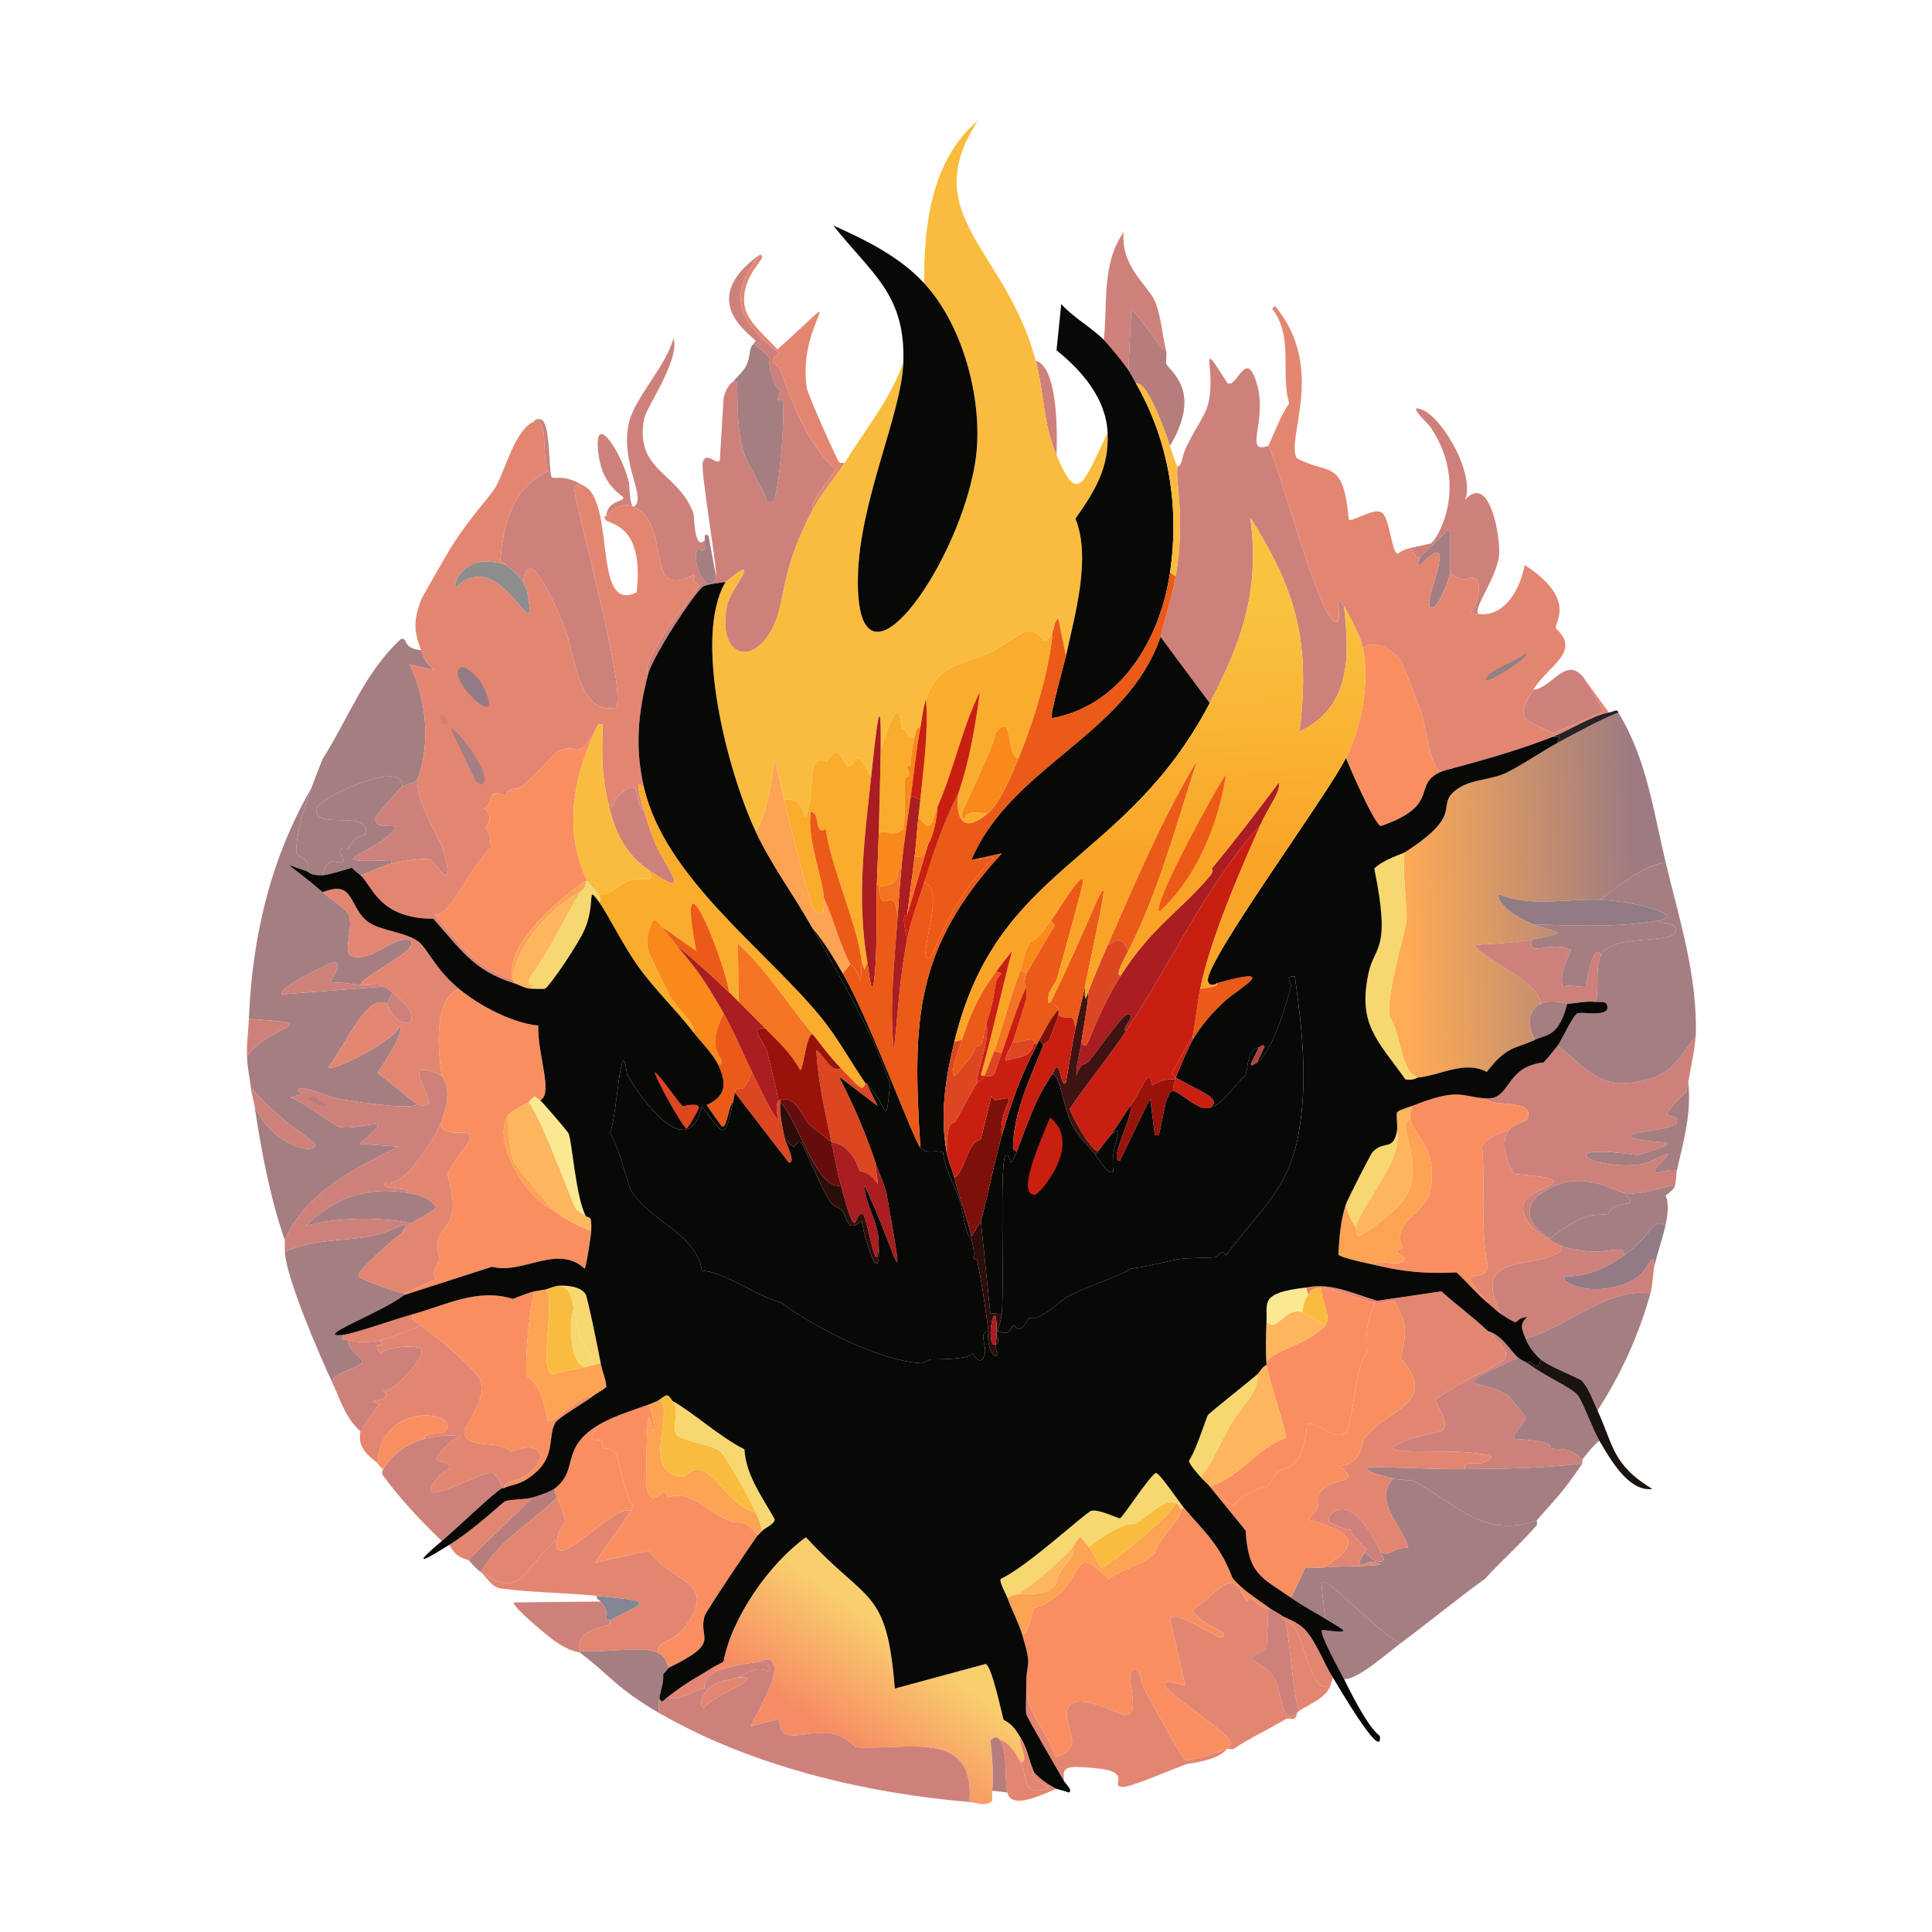
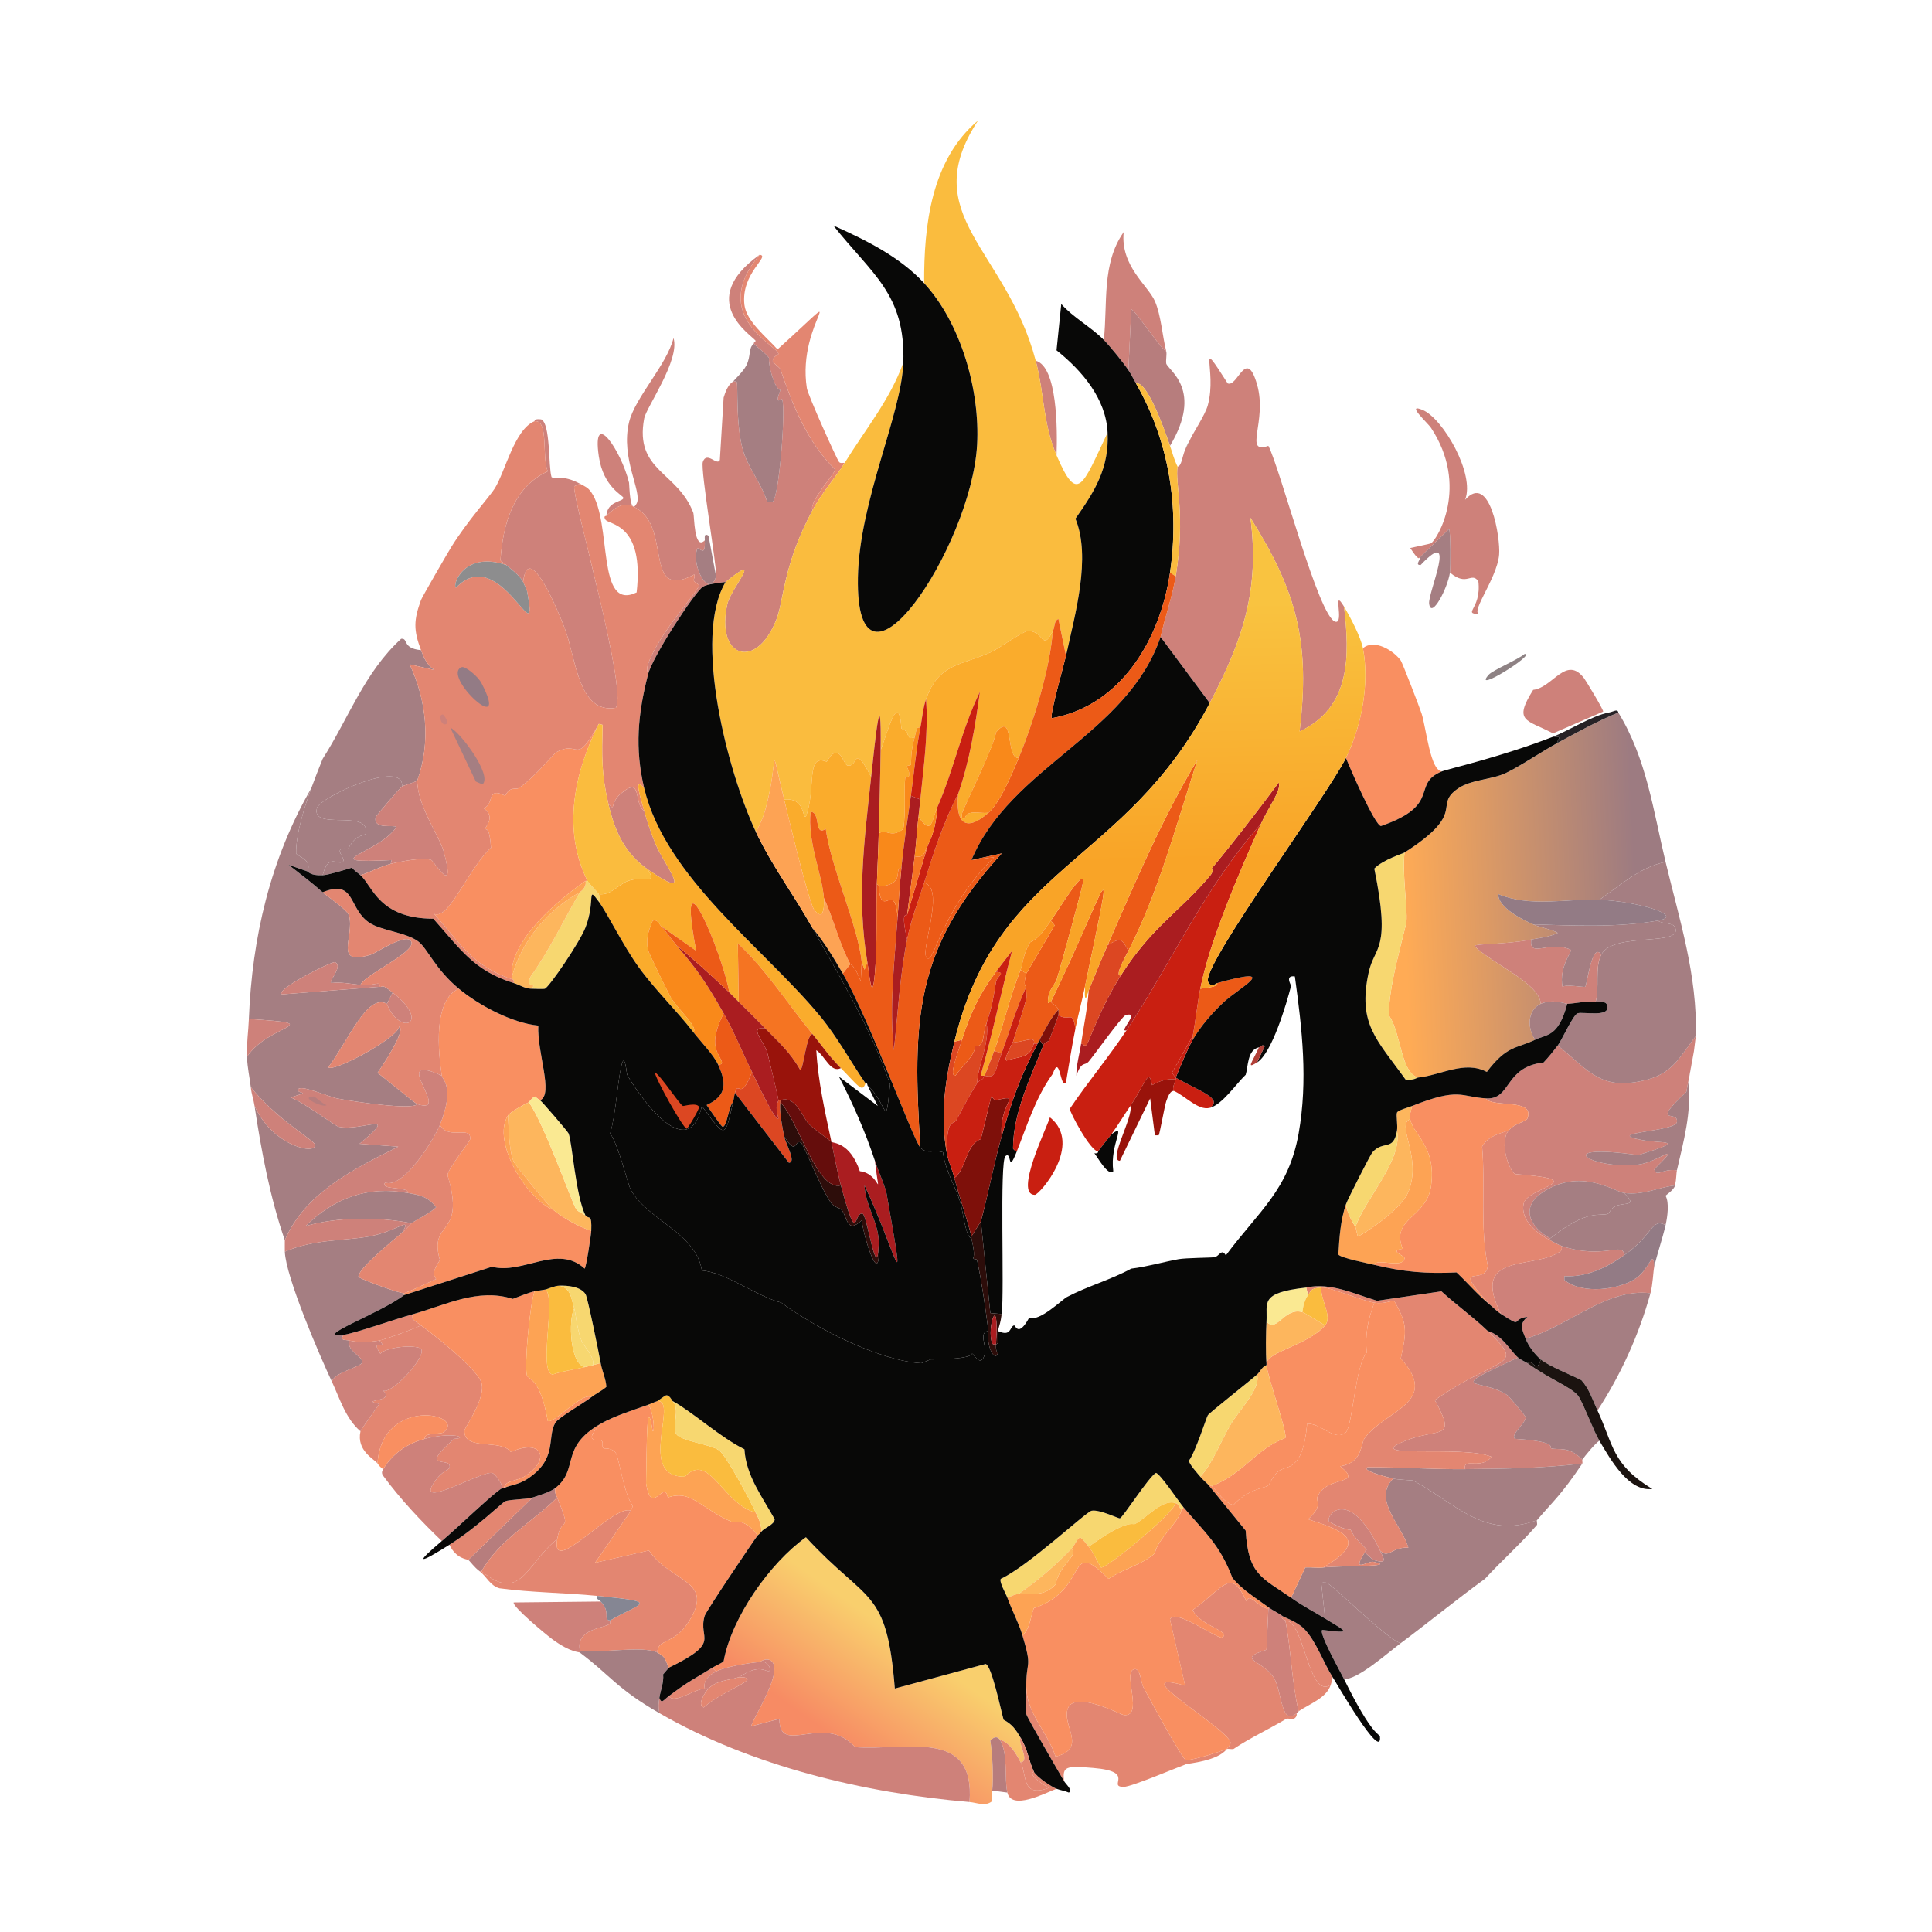
<svg xmlns="http://www.w3.org/2000/svg" version="1.1" id="Layer_1" x="0px" y="0px" viewBox="0 0 360 360" style="enable-background:new 0 0 360 360;" xml:space="preserve">
  <g>
    <g id="Background_00000020383818738845986040000002863755673841889453_" style="display:none;">
      <path style="display:inline;fill:#8D8D8E;" d="M1.615-0.451c179.394,0,179.394,0,358.788,0c-0.23,107.964,0.306,215.932,0,323.896    c-0.441,17.446-0.441,17.446-0.881,34.892c-178.865-0.176-178.865-0.176-357.731-0.352C1.703,178.766,1.703,178.766,1.615-0.451z" />
      <path style="display:inline;fill:#AEB4B7;" d="M1.615-0.451c0.088,179.218,0.088,179.218,0.176,358.436    c178.865,0.176,178.865,0.176,357.731,0.352c0.441-17.446,0.441-17.446,0.881-34.892c-0.035,12.335,0.026,24.671,0,37.007    c-180.099,0-180.099,0-360.198,0c0-180.451,0-180.451,0-360.903C0.91-0.451,0.91-0.451,1.615-0.451z" />
      <path style="display:inline;fill:#989891;" d="M0.205-0.451c0,180.451,0,180.451,0,360.903c-0.352,0-0.352,0-0.705,0    C-0.5,180-0.5,180-0.5-0.451C-0.148-0.451-0.148-0.451,0.205-0.451z" />
      <path style="display:inline;fill:#152626;" d="M108.581,315.339c0.355,7.911-8.861,13.332-9.34,11.102    C99.086,325.716,105.262,324.562,108.581,315.339z" />
    </g>
    <g>
      <linearGradient id="SVGID_1_" gradientUnits="userSpaceOnUse" x1="304.793" y1="165.834" x2="261.483" y2="167.709">
        <stop offset="0" style="stop-color:#9D7B81" />
        <stop offset="1" style="stop-color:#FFAB55" />
      </linearGradient>
      <path style="fill:url(#SVGID_1_);" d="M310.356,160.616c-4.75,0.923-8.45,4.37-12.336,7.049    c-6.259-0.24-12.732,1.449-18.856-1.057c0.025,2.486,4.25,4.628,6.52,5.639c1.503,0.669,3.13,0.793,4.582,1.586    c-1.59,0.79-3.249,0.899-4.934,1.234c-5.138,1.019-10.497,0.707-10.573,1.234c3.442,3.384,12.112,6.903,12.336,10.75    c-2.443,1.08-2.591,4.467-1.057,6.696c-3.438,1.675-5.201,0.98-8.987,5.992c-4.159-2.199-8.532,0.624-12.864,1.057    c-3.212-1.109-3.038-7.948-5.287-11.454c-0.575-4.293,3.072-16.447,3.172-17.622c0.219-2.577-0.819-8.83-0.352-12.864    c11.904-7.618,5.143-8.698,10.045-11.983c2.417-1.62,6.203-1.585,8.811-2.82c2.729-1.291,6.439-3.874,9.692-5.639    c3.703-2.009,7.374-4.034,11.278-5.639C306.825,141.355,308.068,151.083,310.356,160.616z" />
      <linearGradient id="SVGID_00000101078488881120800600000014224085000536402315_" gradientUnits="userSpaceOnUse" x1="169.745" y1="306.61" x2="156.896" y2="324.718">
        <stop offset="0" style="stop-color:#F9CF6D" />
        <stop offset="1" style="stop-color:#F78B64" />
      </linearGradient>
      <path style="fill:url(#SVGID_00000101078488881120800600000014224085000536402315_);" d="M190.172,323.797    c-0.587,0.975,1.801,4.417,0,4.582c-0.918-1.778-2.084-3.676-3.877-4.229c-0.085-0.026-0.589-1.039-1.762,0.176    c0.385,2.613,0.623,6.813,0.352,9.34c-0.068,0.633,0.046,1.3,0,1.938c-1.281,1.085-2.813,0.296-4.229,0.176    c1.079-13.885-11.777-9.524-21.323-10.221c-5.789-6.508-14.17,1.861-14.098-5.287c-2.643,0.705-2.643,0.705-5.287,1.41    c0.629-2.04,6.475-10.884,3.524-12.336c-0.871-0.429-1.84,0.345-1.938,0.352c-2.1,0.152-6.663,0.969-8.106,1.762    c-0.352-0.352-0.352-0.352-0.705-0.705c0.685-0.425,1.896-0.903,2.115-1.234c1.46-8.078,8.576-18.254,15.331-23.085    c11.484,12.483,15.056,9.257,16.565,28.196c8.459-2.291,8.459-2.291,16.917-4.582c1.125,0.261,2.91,8.868,3.348,10.397    C188.642,321.318,189.272,322.279,190.172,323.797z" />
      <path style="fill:#A57E82;" d="M57.301,162.378c-1.762-0.617-1.762-0.617-3.524-1.234c2.121,1.66,4.331,3.326,6.344,5.11    c1.087,0.963,4.641,3.271,4.934,4.406c1.021,3.947-3.049,9.4,4.053,7.225c0.977-0.299,7.025-4.405,7.578-2.291    c0.509,1.946-8.861,6.126-9.516,7.93c-1.828-0.182-3.601-0.588-5.463-0.352c-0.536-0.292,2.333-3.231,0.705-3.877    c-0.562-0.223-11.282,5.164-9.868,5.992c9.075-0.705,9.075-0.705,18.151-1.41c0.741,0.164,0.161-0.764,2.467,1.057    c-0.529,1.057-0.529,1.057-1.057,2.115c-3.656-2.025-7.113,6.708-10.926,11.807c0.639,1.134,12.931-5.386,13.217-7.578    c1.335,0.661-3.406,7.759-4.053,8.635c1.118,0.765,6.954,5.67,7.401,5.815c-0.767,1.185-11.831-0.448-14.979-1.057    c-1.424-0.276-7.142-2.787-7.225-1.586c-0.059,0.856,2.737,0.152-1.41,1.41c2.318,0.782,8.292,5.309,8.987,5.463    c4.248,0.941,11.621-3.255,3.877,3.172c3.613,0.264,3.613,0.264,7.225,0.529c-8.184,4.13-17.347,8.537-21.147,17.446    c-2.782-8.072-4.36-16.571-5.639-25.024c3.432,7.581,11.551,9.162,11.278,7.225c-0.113-0.8-7.247-4.768-11.983-10.75    c-0.225-1.952-0.614-3.468-0.705-5.639c4.03-6.18,15.576-6.054,0.352-7.049c0.594-15.167,3.986-29.743,11.631-42.998    c-1.283,3.469-2.891,8.636-2.82,12.159C55.431,159.632,58.213,160.089,57.301,162.378z" />
      <path style="fill:#CE817A;" d="M315.642,195.86c-0.705,3.789-0.705,3.789-1.41,7.578c-6.908,6.525-1.413,3.233-1.762,5.639    c-0.269,1.856-14.131,1.927-6.52,3.348c3.85,0.719,8.9-0.156-0.705,2.82c-16.498-2.375-8.864,2.751,0,1.762    c3.734-0.417,8.703-4.84,2.996,0.881c0.54,1.571,1.421-0.189,4.229,0.176c-0.131,0.576-0.077,1.524-0.352,2.82    c-3.447,0.429-5.827,1.873-9.516,1.41c-1.677-0.21-8.17-4.912-15.331,0c-4.013,2.753-2.133,6.447,1.586,8.459    c0,0.176,0,0.176,0,0.352c-2.163-1.117-5.687-3.643-4.934-6.873c0.714-3.062,13.228-4.324-1.586-5.463    c-1.085-0.524-3.066-5.806-1.234-8.106c1.054-1.323,3.288-1.638,3.524-2.291c1.386-3.827-6.531-1.876-7.754-3.701    c4.8,0.297,3.324-5.837,10.75-6.696c0.934-0.989,1.818-2.097,2.643-3.172c6.011,4.88,8.131,8.634,16.741,6.344    c4.779-1.271,6.25-4.557,8.987-8.106C315.819,194.45,315.819,194.45,315.642,195.86z" />
      <path style="fill:#A57E82;" d="M286.389,283.266c-0.092,0.108,0.105,0.759,0,0.881c-2.995,3.49-6.574,6.653-9.692,10.045    c-5.333,3.866-10.4,8.047-15.684,11.983c-2.446-0.53-13.026-11.254-13.922-11.278c-0.366-0.01-0.711-0.101-0.881,0.176    c0.352,3.26,0.352,3.26,0.705,6.52c-2.345-1.439-3.813-2.118-6.344-3.877c1.322-2.82,1.322-2.82,2.643-5.639    c1.093-0.086,2.268,0.121,3.348,0c3.513-0.394,14.189-0.057,9.34-1.057c-1.071-0.221-4.179,2.279-1.586-1.762    c0.256,0.233,1.485,1.379,1.586,1.41c2.8,0.859,1.945-0.254,1.234-1.762c1.596,1.648,2.166-0.687,5.287-0.529    c-1.202-4.151-6.725-8.983-2.82-12.864c0.723,0.198,2.749,0.26,3.701,0.352C271.38,280.199,276.567,286.889,286.389,283.266z" />
      <path style="fill:#A57E82;" d="M310.356,160.616c2.576,10.736,5.945,21.126,5.639,32.425c-2.738,3.549-4.209,6.835-8.987,8.106    c-8.61,2.29-10.73-1.463-16.741-6.344c0.741-0.965,2.848-5.707,3.701-5.992c1.02-0.34,6.357,0.899,5.463-1.586    c-0.281-0.781-1.521-0.459-2.115-0.529c0.785-2.652-0.213-6.381,1.057-8.811c2.275-4.351,15.391-1.403,13.745-5.11    c-0.409-0.923-2.585-0.583-3.172-1.234c5.21-0.9-3.938-3.609-10.926-3.877C301.906,164.986,305.606,161.538,310.356,160.616z" />
      <path style="fill:#CE817A;" d="M180.656,335.78c-19.57-1.659-40.673-6.686-57.801-16.565c-0.215-1.115-0.168-1.698,0-2.82    c0.432,1.135,0.684,0.463,1.762-0.352c1.012,1.542,4.649-1.237,6.696-1.41c0.232-0.02,0.471,0.009,0.705,0    c-0.569,0.562-2.232,3.123-0.881,3.524c3.548-3.242,11.583-5.621,6.52-5.639c0.742-0.249,3.034-2.384,5.463-1.057    c1.056-0.238-0.43-2.34-1.586-1.762c0.098-0.007,1.067-0.781,1.938-0.352c2.95,1.452-2.895,10.295-3.524,12.336    c2.643-0.705,2.643-0.705,5.287-1.41c-0.073,7.147,8.309-1.221,14.098,5.287C168.879,326.256,181.736,321.895,180.656,335.78z" />
      <path style="fill:#A57E82;" d="M78.447,121.142c0.59,1.569,1.087,2.665,2.467,3.701c-2.291-0.529-2.291-0.529-4.582-1.057    c3.102,6.589,4.018,14.475,1.41,21.675c-0.646,0.388-2.698,0.969-2.82,1.057c0.336-5.198-15.334,2.034-15.86,4.053    c-1.091,4.186,9.058,0.349,9.164,4.229c0.042,1.542-1.467-0.161-3.348,3.348c-3.35-0.403-0.114,1.934-1.057,2.467    c-1.061,0.599-2.602-1.677-3.701,2.467c-0.907,0.025-2.137,0.001-2.82-0.705c0.912-2.289-1.869-2.746-2.115-3.348    c-0.071-3.524,1.536-8.69,2.82-12.159c0.682-1.843,1.369-3.647,2.115-5.463c4.883-7.671,7.774-16.079,14.626-22.38    C76.144,118.86,74.846,120.81,78.447,121.142z" />
      <path style="fill:#CE817A;" d="M108.053,90.127c-0.398,0.251-1.035,0.408-1.057,0.529c-0.381,2.071,10.008,38.007,7.754,41.236    c-7.048,1.193-7.415-9.331-9.516-14.803c-2.349-6.116-6.944-15.75-7.754-8.635c-0.564-1.281-3.038-2.992-3.172-3.172    c-0.332-0.445-0.741-0.432-1.057-0.881c0.439-6.496,2.296-13.616,8.811-16.565c-1.141-2.729,0.259-9.656-2.467-9.34    c0.059-0.024-0.165-0.523,1.234-0.352c1.772,0.759,1.324,8.74,1.938,10.75C103.352,89.382,104.765,88.359,108.053,90.127z" />
      <path style="fill:#E38671;" d="M236.342,299.831c-0.176,3.789-0.176,3.789-0.352,7.578c-5.897,1.865-0.665,1.879,1.41,5.287    c1.51,2.479,1.303,9.154,4.229,6.52c-0.05,0.032,0.189,0.62-0.529,1.057c-0.231,0.141-1.174-0.141-1.41,0    c-3.273,1.955-6.711,3.526-9.868,5.639c-0.38,0.066-0.957-0.099-1.234,0c0.222-0.299,0.782-0.899,0.705-1.234    c-0.631-2.74-20.487-14.012-8.459-10.573c-1.41-6.168-1.41-6.168-2.82-12.336c0.677-2.32,8.944,3.764,9.692,3.348    c1.965-1.093-4.088-2.125-5.463-5.11c6.004-4.286,7.028-8.015,10.045-1.586C232.695,296.646,234.163,299.21,236.342,299.831z" />
      <path style="fill:#E38671;" d="M117.569,281.504c-3.348,4.846-3.348,4.846-6.696,9.692c5.022-1.145,5.022-1.145,10.045-2.291    c4.227,6.177,12.586,5.401,7.225,13.569c-2.593,3.951-5.749,2.926-5.639,5.463c-2.705-1.356-10.695,0.188-14.45-0.352    c-0.794-4.019,4.059-4.083,5.463-4.934c0.332-0.202,0.121-0.672,0.176-0.705c5.757-3.39,9.697-3.376-2.467-4.582    c-5.968-0.592-12.166-0.601-18.151-1.41c-1.75-0.472-2.4-2.197-3.701-3.172c0.176,0,0.176,0,0.352,0    c7.348,6.004,8.299-1.346,14.098-5.992C102.556,294.191,114.252,280.126,117.569,281.504z" />
      <path style="fill:#E38671;" d="M93.955,277.275c-0.089,0.047-0.25-0.035-0.352,0c0.051-0.744-1.405-2.754-1.938-2.82    c-2.267-0.28-15.114,7.441-10.397,1.234c1.143-1.504,2.416-1.96,2.467-2.115c0.796-2.416-6.236,0.778,0.881-5.463    c2.836-0.137-0.119-1.386-5.463,0c-0.184-1.274,2.932-0.766,3.524-1.234c4.349-3.438-11.522-6.786-12.336,5.815    c-0.549-0.803-3.963-2.32-3.172-5.992c0.065-0.303,3.01-4.374,3.524-5.11c-4.001-0.859,3.166-0.258,0.705-2.467    c1.526,0.797,8.731-6.902,6.873-7.93c-1.956-0.68-6.526-0.012-7.401,1.057c-2.157-3.192,1.78-0.343-0.176-2.467    c1.003-0.167,6.281-2.085,7.754-2.82c2.457,1.791,10.546,8.171,11.278,10.75c0.806,2.839-3.139,8.336-3.172,8.811    c-0.276,3.96,6.854,1.483,8.635,4.053c5.714-2.658,7.65,1.352,2.467,4.582C96.42,275.93,93.91,275.903,93.955,277.275z" />
      <path style="fill:#A57E82;" d="M74.923,229.695c-1.278,1.09-8.605,7.011-8.106,8.282c1.482,0.823,7.654,3.027,8.459,2.996    c0,0.176,0,0.176,0,0.352c-4.271,3.336-17.44,8.095-11.278,7.401c-0.688,1.129,0.212,0.878,1.057,1.057    c-0.517,1.897,2.63,3.081,2.467,4.053c-0.146,0.874-5.673,2.008-5.639,3.701c-2.342-4.984-8.618-19.556-8.811-24.319    c5.679-2.377,11.044-1.972,15.684-2.82C74.154,229.413,76.867,226.434,74.923,229.695z" />
      <path style="fill:#E38671;" d="M228.589,325.912c-1.647,2.224-7.19,2.676-7.578,2.82c-2.035,0.753-10.228,4.236-11.631,4.229    c-3.2-0.015,2.471-2.845-5.639-3.524c-5.178-0.434-5.805-0.303-5.463,2.467c-0.915-1.57-6.891-11.811-7.049-12.512    c-0.165-0.732,0.013-3.565,0-5.11c0.102,5.121,3.725,7.964,5.463,13.04c6.052-1.521,1.075-5.851,2.291-8.987    c1.312-3.383,9.84,1.166,10.397,1.234c3.749,0.453-0.061-7.55,1.762-8.459c1.354-0.675,1.397,2.329,1.938,3.348    c0.879,1.653,7.183,13.324,7.93,13.569C223.519,327.626,226.217,326.76,228.589,325.912z" />
      <path style="fill:#CE817A;" d="M282.865,252.956c-14.196,6.58-6.893,3.645-1.938,7.049c0.217,0.149,3.314,3.792,3.348,4.053    c0.14,1.071-3.039,3.407-1.938,4.053c8.065,0.486,6.335,1.662,6.696,1.762c1.456,0.403,3.242-0.521,5.815,2.115    c-0.071,0.107,0.071,0.599,0,0.705c-7.327,0.91-14.49,0.989-21.852,1.057c-0.412-2.282,2.917,0.248,4.934-2.291    c-5.24-2.261-24.835,0.553-16.036-2.996c6.228-2.512,9.707,0.135,5.463-7.578c12.389-8.579,17.111-5.852,9.868-12.864    C279.954,248.762,281.574,251.907,282.865,252.956z" />
      <path style="fill:#CE817A;" d="M302.602,233.924c-3.307,2.323-6.949,4.079-11.102,3.877c0,0.352,0,0.352,0,0.705    c3.291,2.731,10.175,1.868,13.393-0.352c2.506-1.729,3.173-5.678,3.348-2.115c-0.191,0.828-0.254,3.307-0.705,4.934    c-8.288-1.015-15.364,6.304-23.261,8.459c-0.61-1.603-1.306-2.708,0.352-4.053c-3.21,0.365-0.606,2.253-4.934-0.529    c-5.709-11.22,5.382-8.443,10.397-11.278c0.717-0.405,1.046-0.443,0.881-1.41C298.931,234.816,302.619,231.189,302.602,233.924z" />
      <path style="fill:#A57E82;" d="M294.848,272.693c-4.013,5.988-5.479,7.05-8.459,10.573c-9.823,3.623-15.009-3.067-23.085-7.401    c-0.951-0.093-2.978-0.154-3.701-0.352c-0.472-0.13-6.12-1.436-4.758-2.115c6.063-0.03,12.084,0.409,18.151,0.352    C280.358,273.682,287.521,273.603,294.848,272.693z" />
      <path style="fill:#A57E82;" d="M307.536,240.973c-2.144,7.747-5.473,15.112-9.868,21.852c-0.89-1.916-1.531-4.035-2.996-5.639    c-2.038-1.052-6.01-2.598-7.578-3.877c-1.082-0.883-2.295-2.498-2.82-3.877C292.172,247.277,299.248,239.958,307.536,240.973z" />
      <path style="fill:#A57E82;" d="M284.627,254.013c4.225,3.074,8.113,4.376,9.516,6.168c1.302,2.279,2.721,6.331,3.877,8.282    c-0.756,0.45-2.763,2.908-3.172,3.524c-2.573-2.636-4.359-1.711-5.815-2.115c-0.361-0.1,1.369-1.276-6.696-1.762    c-1.1-0.646,2.079-2.982,1.938-4.053c-0.034-0.261-3.132-3.904-3.348-4.053c-4.954-3.404-12.258-0.469,1.938-7.049    C283.578,253.535,284.275,253.757,284.627,254.013z" />
      <path style="fill:#CE817A;" d="M93.603,277.275c-1.501,0.756-8.251,7.311-11.278,9.868c-3.889-3.724-7.734-7.819-10.926-12.159    c-0.527-0.717,0.062-1.147,0-1.234c1.8-2.922,4.484-4.791,7.754-5.639c5.344-1.386,8.299-0.137,5.463,0    c-7.117,6.241-0.085,3.047-0.881,5.463c-0.051,0.154-1.324,0.611-2.467,2.115c-4.717,6.207,8.13-1.513,10.397-1.234    C92.198,274.521,93.654,276.531,93.603,277.275z" />
      <path style="fill:#CE817A;" d="M276.169,114.445c-4.178-0.081-0.037-0.643-0.705-6.168c-1.382-1.8-2.087,1.112-5.287-1.586    c0.129-0.888,0.146-7.86-0.176-8.106c-2.731,2.643-2.731,2.643-5.463,5.287c-0.079-0.124,0.048,1.048-1.762-1.762    c0.765-0.178,3.681-0.761,3.877-0.881c1.148-0.704,7.165-10.622,0-21.499c-0.598-0.908-4.833-4.688-1.586-3.348    c3.837,1.583,9.836,12.032,7.93,16.741c4.66-5.182,6.607,7.19,6.344,10.221C278.925,108.144,273.148,114.987,276.169,114.445z" />
      <path style="fill:#CE817A;" d="M70.694,249.784c1.957,2.124-1.98-0.725,0.176,2.467c0.876-1.069,5.446-1.737,7.401-1.057    c1.858,1.028-5.347,8.727-6.873,7.93c2.461,2.209-4.706,1.608-0.705,2.467c-0.514,0.737-3.459,4.807-3.524,5.11    c-2.775-2.376-3.85-6.106-5.287-9.164c-0.034-1.692,5.493-2.827,5.639-3.701c0.163-0.972-2.984-2.156-2.467-4.053    C67.011,250.198,68.737,250.11,70.694,249.784z" />
      <path style="fill:#A57E82;" d="M261.013,306.175c-2.563,1.909-8.061,6.851-10.573,6.696c-0.547-1.114-4.82-8.709-4.053-9.164    c5.631,0.7,4.654,0.417,0.529-2.115c-0.352-3.26-0.352-3.26-0.705-6.52c0.17-0.277,0.515-0.186,0.881-0.176    C247.987,294.921,258.568,305.645,261.013,306.175z" />
      <g>
        <path style="fill:#CE817A;" d="M151.403,95.061c-5.486,10.213-5.308,16.646-6.696,20.266c-3.735,9.743-11.462,7.286-9.164-2.82     c0.64-2.815,6.964-9.98-0.352-4.053c-1.095,0.119-3.509,0.4-4.229,0.881c-1.529,1.021-9.449,13.11-10.221,16.389     c0.066-0.258-0.379-0.746,0-1.938c2.067-5.958,9.738-13.948,9.516-14.803c-1.725-1.044-0.607-0.881-0.881-1.938     c-9.268,4.902-4.476-7.828-10.221-11.983c-2.572-1.86-4.156-0.881-6.168,1.057c0.159-2.8,3.152-2.595,3.172-3.348     c0.012-0.464-3.73-1.906-4.582-7.754c-1.335-9.162,4.201-1.048,5.639,4.934c0.058,0.242,0.122,6.313,1.41,3.877     c1.131-2.141-3.045-8.348-1.41-15.155c1.108-4.609,7.053-10.692,8.282-15.684c1.258,4.07-5.078,12.917-5.463,14.979     c-1.843,9.86,6.29,9.902,9.164,17.622c0.179,0.48,0.12,7.073,2.115,5.11c0.223,3.532-1.185,0.927-1.41,1.586     c-1.13,3.312,2.324,9.347,3.524,5.11c0.293-1.033-2.952-19.926-2.467-21.323c0.732-2.106,2.663,0.827,3.172-0.352     c0.352-5.815,0.352-5.815,0.705-11.631c0.784-2.674,1.674-2.846,1.762-2.996c0.233,0.001,0.609-0.099,0.705,0.176     c0.204,0.584-0.203,7.588,1.057,12.336c0.917,3.455,3.548,6.462,4.582,9.868c0.529,0,0.529,0,1.057,0     c1.171-1.042,2.429-16.799,1.762-19.032c-0.133-0.444-1.593,1.491-0.352-1.762c-1.131-0.285-2.254-4.571-2.115-5.992     c-0.621-0.89-2.426-2.128-2.82-2.643c-0.133-0.174,0.372-0.503,0.352-0.529c-0.862-1.141-11.2-7.501,0.705-16.036     c-9.661,11.545,3.578,16.944,3.524,18.503c-0.003,0.088-1.194,0.507-1.057,1.41c0.035,0.234,1.302,1.095,1.41,1.41     c2.276,6.65,5.019,13.642,10.221,18.68C155.772,88.013,150.631,93.544,151.403,95.061z" />
        <path style="fill:#A57E82;" d="M136.601,71.095c0.137-0.232,1.872-1.812,2.467-2.996c0.925-1.839,0.324-3.251,1.41-4.053     c0.394,0.515,2.198,1.753,2.82,2.643c-0.139,1.421,0.984,5.706,2.115,5.992c-1.24,3.254,0.22,1.318,0.352,1.762     c0.667,2.233-0.591,17.99-1.762,19.032c-0.529,0-0.529,0-1.057,0c-1.034-3.407-3.665-6.413-4.582-9.868     c-1.26-4.748-0.853-11.751-1.057-12.336C137.21,70.996,136.834,71.095,136.601,71.095z" />
        <path style="fill:#E38671;" d="M157.395,86.25c-1.594,2.59-4.198,5.472-5.992,8.811c-0.773-1.517,4.369-7.048,4.229-7.578     c-5.202-5.037-7.945-12.03-10.221-18.68c-0.108-0.314-1.374-1.176-1.41-1.41c-0.136-0.903,1.054-1.322,1.057-1.41     c0.054-1.56-13.186-6.959-3.524-18.503c2.162,0.181-3.528,3.397-2.82,9.34c0.365,3.061,4.168,6.056,6.168,8.282     c15.025-13.533,3.48-5.4,5.463,7.225c0.207,1.319,5.538,13.149,5.992,13.745C156.594,86.411,157.059,86.208,157.395,86.25z" />
      </g>
      <path style="fill:#CE817A;" d="M295.201,126.428c0.257,0.343,3.612,5.824,3.524,6.168c-4.67,2.027-4.67,2.027-9.34,4.053    c-5.008-2.598-7.433-2.137-3.701-8.106C289.339,128.153,291.844,121.957,295.201,126.428z" />
      <path style="fill:#A57E82;" d="M122.503,307.937c1.576,0.79,1.468,1.414,2.115,2.82c-0.529,0.617-0.529,0.617-1.057,1.234    c0.159,1.516-0.488,2.955-0.705,4.406c-0.168,1.121-0.215,1.704,0,2.82c-8.002-4.615-9.134-7.031-14.803-11.278    c0-0.176,0-0.176,0-0.352C111.807,308.126,119.798,306.581,122.503,307.937z" />
      <path style="fill:#CE817A;" d="M111.93,298.421c2.056,2.152,0.26,3.38,1.762,3.524c-0.055,0.033,0.156,0.503-0.176,0.705    c-1.404,0.851-6.257,0.915-5.463,4.934c0,0.176,0,0.176,0,0.352c-0.227-0.17-1.664,0.047-5.11-2.467    c-1.033-0.754-7.516-6.106-7.225-6.873C103.823,298.509,103.823,298.509,111.93,298.421z" />
      <path style="fill:#A57E82;" d="M312.47,218.064c-2.808-0.365-3.689,1.395-4.229-0.176c5.707-5.722,0.738-1.298-2.996-0.881    c-8.864,0.989-16.498-4.137,0-1.762c9.605-2.976,4.555-2.101,0.705-2.82c-7.61-1.421,6.251-1.493,6.52-3.348    c0.349-2.406-5.145,0.886,1.762-5.639c0.705-3.789,0.705-3.789,1.41-7.578c-0.529,2.908-0.529,2.908-1.057,5.815    C315.225,207.352,313.714,212.613,312.47,218.064z" />
      <path style="fill:#937B85;" d="M310.356,228.285c-0.595,2.6-1.525,5.195-2.115,7.754c-0.175-3.563-0.843,0.386-3.348,2.115    c-3.218,2.221-10.102,3.084-13.393,0.352c0-0.352,0-0.352,0-0.705c4.153,0.202,7.795-1.554,11.102-3.877    C308.115,230.051,307.738,226.88,310.356,228.285z" />
      <path style="fill:#CE817A;" d="M239.162,301.241c-0.841,0.194,0.345,0.666,0.352,0.705c1.08,5.545,1.154,11.391,2.467,16.917    c-0.021,0.014,0.071,0.079-0.352,0.352c-2.927,2.633-2.72-4.041-4.229-6.52c-2.075-3.407-7.306-3.422-1.41-5.287    c0.176-3.789,0.176-3.789,0.352-7.578c0-0.176,0-0.176,0-0.352C237.19,300.105,238.23,300.561,239.162,301.241z" />
      <path style="fill:#F98F61;" d="M79.152,268.111c-3.27,0.848-5.953,2.717-7.754,5.639c-0.043-0.061-0.463-0.188-1.057-1.057    c0.814-12.602,16.684-9.254,12.336-5.815C82.085,267.346,78.968,266.837,79.152,268.111z" />
      <path style="fill:#B77D7D;" d="M103.471,277.275c-0.16,0.95,0.156,1.271,0.352,1.762c-4.507,4.498-10.747,7.831-14.098,13.745    c-0.176,0-0.176,0-0.352,0c-1.067-0.8-1.663-1.75-2.115-2.115c5.992-5.815,5.992-5.815,11.983-11.631    C100.437,278.641,102.5,278.034,103.471,277.275z" />
      <path style="fill:#E38671;" d="M247.973,313.929c-0.781,2.445-3.834,3.502-5.992,4.934c-1.313-5.526-1.387-11.373-2.467-16.917    C243.119,302.077,243.778,316.768,247.973,313.929z" />
      <path style="fill:#E38671;" d="M99.242,279.037c-5.992,5.815-5.992,5.815-11.983,11.631c-0.182-0.147-2.223-0.15-3.524-2.82    c5.171-3.246,9.789-7.851,10.397-8.106C95.052,279.354,98.125,279.407,99.242,279.037z" />
      <path style="fill:#E38671;" d="M190.172,328.379c1.261,2.443,0.109,6.688,5.287,4.758c-1.582-0.86-3.901-2.545-2.82-2.996    c0.567,1.006,3.328,2.834,4.229,3.172c-2.285,0.879-8.393,4.082-9.164,0.705c-0.633-2.773,0.23-7.102-1.41-9.868    C188.088,324.703,189.254,326.601,190.172,328.379z" />
      <path style="fill:#CE817A;" d="M47.432,206.081c-0.211-1.392-0.527-1.984-0.705-3.524c4.736,5.981,11.871,9.95,11.983,10.75    C58.983,215.243,50.864,213.662,47.432,206.081z" />
      <path style="fill:#E38671;" d="M248.326,312.519c-0.062,0.461-0.213,0.972-0.352,1.41c-4.195,2.839-4.854-11.852-8.459-11.983    c-0.008-0.039-1.193-0.511-0.352-0.705c0.182,0.133,2.543,0.927,3.877,2.291C245.232,305.774,246.633,309.886,248.326,312.519z" />
      <path style="fill:#CE817A;" d="M196.869,84.84c-2.538-5.909-2.267-11.527-3.877-17.622    C197.02,68.302,197.051,79.984,196.869,84.84z" />
      <path style="fill:#CE817A;" d="M46.023,196.917c-0.101-2.417,0.259-4.674,0.352-7.049    C61.598,190.863,50.052,190.737,46.023,196.917z" />
      <path style="fill:#B77D7D;" d="M186.295,324.15c1.64,2.766,0.777,7.095,1.41,9.868c-1.41-0.176-1.41-0.176-2.82-0.352    c0.271-2.527,0.033-6.727-0.352-9.34C185.706,323.111,186.211,324.124,186.295,324.15z" />
      <path style="fill:#858693;" d="M113.692,301.946c-1.502-0.145,0.294-1.373-1.762-3.524c-0.47-0.492-0.85-0.361-0.705-1.057    C123.389,298.57,119.449,298.556,113.692,301.946z" />
      <path style="fill:#A57E82;" d="M133.429,107.397c-1.2,4.236-4.655-1.798-3.524-5.11c0.225-0.659,1.633,1.946,1.41-1.586    c0.1-0.099-0.307-1.546,0.705-0.881C132.724,103.608,132.724,103.608,133.429,107.397z" />
      <g>
        <g>
          <path style="fill:#CE817A;" d="M217.31,65.456c-1.208-0.584-6.186-8.275-6.52-7.754c-0.264,5.639-0.264,5.639-0.529,11.278      c-0.966-1.427-3.394-4.429-4.582-5.639c0.74-6.806-0.438-14.212,3.701-20.089c-0.637,6.313,4.546,9.95,5.815,12.864      C216.361,58.792,216.594,62.665,217.31,65.456z" />
          <path style="fill:#B77D7D;" d="M217.31,65.456c0.143,0.556-0.099,1.586,0,2.291c0.431,1.316,6.937,4.916,0.705,15.331      c-1.232-3.628-4.351-12.165-6.344-11.631c-0.46-0.802-0.895-1.707-1.41-2.467c0.264-5.639,0.264-5.639,0.529-11.278      C211.124,57.18,216.103,64.872,217.31,65.456z" />
        </g>
        <g>
          <path style="fill:#CE817A;" d="M236.342,83.078c2.214,4.202,9.4,32.113,12.512,32.777c1.7,0.363-0.711-6.647,1.586-2.82      c1.066,9.103,1.328,18.784-8.282,23.261c1.998-16.464-0.447-26.003-9.164-39.826c1.776,13.46-1.468,22.883-7.578,34.54      c-4.582-6.168-4.582-6.168-9.164-12.336c0.856-3.793,2.178-7.426,2.82-11.278c1.899-11.411-0.155-17.363,0.352-20.442      c0.74-0.117,0.834-1.743,1.41-3.172c0.352-0.705,0.352-0.705,0.705-1.41c0.706-1.687,3.015-4.974,3.524-6.873      c1.799-6.699-2.276-13.385,3.701-4.053c1.857,0.777,3.441-6.815,5.463,0.176C236.217,78.502,231.611,84.722,236.342,83.078z" />
          <path style="fill:#8D8D8E;" d="M220.835,83.783c0.592-1.469,0.674-1.337,0.705-1.41      C221.187,83.078,221.187,83.078,220.835,83.783z" />
        </g>
      </g>
      <path style="fill:#F98F61;" d="M236.342,299.479c0,0.176,0,0.176,0,0.352c-2.18-0.621-3.648-3.185-4.053-1.41    c-3.017-6.429-4.041-2.7-10.045,1.586c1.375,2.985,7.428,4.018,5.463,5.11c-0.748,0.416-9.015-5.669-9.692-3.348    c1.41,6.168,1.41,6.168,2.82,12.336c-12.029-3.438,7.828,7.833,8.459,10.573c0.077,0.334-0.483,0.934-0.705,1.234    c-2.371,0.848-5.07,1.714-7.578,2.115c-0.747-0.245-7.051-11.916-7.93-13.569c-0.542-1.019-0.584-4.023-1.938-3.348    c-1.823,0.909,1.987,8.912-1.762,8.459c-0.557-0.067-9.086-4.616-10.397-1.234c-1.216,3.137,3.761,7.466-2.291,8.987    c-1.738-5.076-5.361-7.919-5.463-13.04c-0.044-5.091,1.199-3.148-0.705-9.516c1.451-1.438,1.423-3.281,2.115-5.11    c10.505-3.418,5.938-13.488,13.922-5.463c2.897-1.971,5.943-2.449,8.635-4.758c0.484-2.77,4.968-6.226,4.934-8.282    c0-0.025,0.39,0.088,0.352-0.352c4.015,4.763,6.776,6.926,9.164,13.217C231.523,296.292,234.015,297.759,236.342,299.479z" />
      <path style="fill:#F98F61;" d="M100.651,205.024c-0.324-0.217-0.651-0.37-0.881-0.705c-0.433-0.02-1.161,1.022-1.234,1.057    c-0.922,0.453-3.434,1.781-3.877,2.467c-3.12,4.833,3.485,15.62,8.459,17.622c1.831,1.517,4.767,3.149,7.049,3.877    c-0.028,0.741-0.94,6.845-1.234,7.049c-5.058-4.681-11.532,1.162-17.27-0.352c-8.194,2.643-8.194,2.643-16.389,5.287    c0-0.176,0-0.176,0-0.352c0.327-0.013,5.021-2.201,5.992-2.643c-0.932-1.081,0.044-2.531,0.705-3.524    c-2.21-7.65,4.974-4.061,1.41-15.86c0.19-1.313,4.203-6.301,4.229-6.696c0.173-2.646-4.008,0.293-5.639-2.643    c2.823-7.081,0.47-8.389,0.352-9.164c-0.672-4.43-1.647-14.137,3.172-16.212c3.736,3.101,9.925,6.399,14.803,6.873    C100.049,196.12,103.18,203.857,100.651,205.024z" />
      <path style="fill:#E38671;" d="M277.226,248.022c7.242,7.012,2.521,4.285-9.868,12.864c4.244,7.713,0.765,5.066-5.463,7.578    c-8.799,3.548,10.797,0.735,16.036,2.996c-2.017,2.539-5.346,0.009-4.934,2.291c-6.067,0.056-12.088-0.382-18.151-0.352    c-1.362,0.679,4.286,1.985,4.758,2.115c-3.905,3.881,1.617,8.713,2.82,12.864c-3.121-0.159-3.69,2.176-5.287,0.529    c-5.605-11.876-10.046-6.759-9.516-5.463c0.11,0.27,3.334,1.793,4.053,1.586c0.685,1.59,1.906,2.5,2.996,3.701    c0.021,0.024-0.507,0.388-0.352,0.529c-2.593,4.042,0.515,1.541,1.586,1.762c4.85,1-5.827,0.664-9.34,1.057    c8.432-4.956,4.212-6.752-2.82-8.987c2.913-2.629,1.374-3.318,1.762-4.229c1.723-4.039,8.772-1.967,4.229-5.639    c4.306-0.738,3.673-4.078,4.582-5.287c3.963-5.272,14.109-6.563,6.696-14.803c1.168-5.245,1.198-6.538-1.234-10.75    c-0.441-0.077-1.899,0.656-3.701,0.352c-2.673-0.451-8.036-2.92-9.868-2.82c-2.116,0.116-1.901,0.634-2.467,1.41    c-0.176-0.705-0.176-0.705-0.352-1.41c4.503-1.002,8.938,1.185,13.217,2.467c5.992-0.881,5.992-0.881,11.983-1.762    C271.374,243.176,274.513,245.395,277.226,248.022z" />
      <path style="fill:#F98F61;" d="M246.563,292.077c-1.081,0.121-2.255-0.086-3.348,0c-1.322,2.82-1.322,2.82-2.643,5.639    c-5.406-3.758-7.999-4.242-8.459-12.512c-3.524-4.317-3.524-4.317-7.049-8.635c0.05,0.052,0.634,0.289,0.705,0.352    c1.34,1.203,2.112,2.947,4.053,3.524c2.482-2.837,6.035-3.321,6.344-3.524c0.58-0.382,0.68-1.654,2.115-2.82    c1.357-1.103,4.501,0.316,5.287-8.811c2.674-0.126,5.194,3.459,7.225,1.586c1.218-1.123,1.786-12.667,3.877-14.803    c-0.316-3.621,0.217-6.033,1.41-9.34c1.802,0.304,3.26-0.429,3.701-0.352c2.432,4.211,2.401,5.504,1.234,10.75    c7.413,8.24-2.733,9.531-6.696,14.803c-0.909,1.209-0.276,4.548-4.582,5.287c4.543,3.672-2.506,1.601-4.229,5.639    c-0.389,0.911,1.151,1.601-1.762,4.229C250.775,285.326,254.995,287.121,246.563,292.077z" />
      <path style="fill:#F98F61;" d="M141.183,286.086c-1.197,1.616-9.603,14.122-9.868,14.979c-1.367,4.405,3.318,4.832-6.696,9.692    c-0.647-1.406-0.539-2.029-2.115-2.82c-0.11-2.537,3.046-1.512,5.639-5.463c5.361-8.168-2.998-7.392-7.225-13.569    c-5.022,1.145-5.022,1.145-10.045,2.291c3.348-4.846,3.348-4.846,6.696-9.692c0.176-0.441,0.176-0.441,0.352-0.881    c-1.68-2.227-2.575-9.019-3.172-9.868c-0.74-1.054-2.197-0.802-2.291-0.881c-0.402-0.341,0.049-1.071-0.352-1.41    c-0.45-0.38-3.78,0.643-0.176-3.172c2.581-1.468,5.983-2.511,8.811-3.524c0.821,0.486,1.391,4.934,0.881,4.934    c-1.167-7.295-1.074,1.865-1.234,9.692c1.013,6.422,3.376-0.924,4.053,2.643c4.417-1.518,6.03,1.994,11.983,4.582    C136.692,283.735,138.618,282.661,141.183,286.086z" />
      <path style="fill:#F98F61;" d="M276.873,204.671c1.223,1.824,9.139-0.126,7.754,3.701c-0.236,0.653-2.47,0.968-3.524,2.291    c-1.85,0.57-3.911,1.161-4.934,2.996c0.643,7.363-0.425,15.032,1.057,22.204c-0.409,4.052-7.28-1.157,0.352,7.225    c-2.229-1.812-4.084-4.028-6.168-5.992c-5.671,0.281-9.86-0.082-15.331-1.41c0.361-1.374,5.353,0.838,5.639-1.234    c0.065-0.475-3.077-1.392-0.352-1.762c-2.296-5.667,4.479-5.792,5.287-11.631c1.039-7.517-3.277-9.46-3.877-12.512    c-0.173-0.88,0.171-1.644,0.352-2.467C271.969,202.57,272.14,204.378,276.873,204.671z" />
      <path style="fill:#F98F61;" d="M110.167,260.357c-1.386,1.079-6.142,3.802-6.696,4.758c-1.62,2.793,0.487,6.668-5.11,10.397    c-1.84,1.226-3.3,1.175-4.406,1.762c-0.045-1.372,2.465-1.345,3.701-2.115c5.183-3.229,3.247-7.24-2.467-4.582    c-1.781-2.57-8.911-0.093-8.635-4.053c0.033-0.475,3.978-5.972,3.172-8.811c-0.732-2.579-8.821-8.958-11.278-10.75    c-1.111-0.81-2.205-1.335-1.41-2.115c5.874-1.617,12.009-4.91,18.503-2.82c0.963-0.383,3.361-1.307,4.053-1.41    c-0.871,2.518-1.926,13.844-1.41,15.684c0.215,0.766,2.484,0.374,3.877,8.459C103.025,265.534,108.631,259.223,110.167,260.357z" />
      <path style="fill:#F98F61;" d="M256.079,242.735c-1.193,3.307-1.726,5.718-1.41,9.34c-2.091,2.136-2.659,13.68-3.877,14.803    c-2.031,1.873-4.551-1.712-7.225-1.586c-0.786,9.127-3.929,7.708-5.287,8.811c-1.434,1.166-1.534,2.437-2.115,2.82    c-0.309,0.203-3.862,0.688-6.344,3.524c-1.941-0.578-2.713-2.321-4.053-3.524c6.114-2.421,8.069-6.809,13.745-8.987    c0.391-0.979-3.258-11.236-3.524-13.569c-0.013-0.116,0.012-0.236,0-0.352c0.378-2.204,7.838-3.434,10.926-7.049    c1.425-1.668-0.922-4.777-0.705-7.049C248.044,239.815,253.406,242.284,256.079,242.735z" />
      <path style="fill:#E38671;" d="M85.496,184.229c-4.819,2.076-3.844,11.783-3.172,16.212c-10.254-4.722,2.226,7.5-4.582,5.287    c-0.448-0.146-6.283-5.05-7.401-5.815c0.647-0.876,5.388-7.974,4.053-8.635c-0.286,2.192-12.578,8.711-13.217,7.578    c3.813-5.099,7.27-13.832,10.926-11.807c2.387,6.147,8.39,3.677,1.057-2.115c-2.306-1.821-1.726-0.893-2.467-1.057    c0.289-1.243-0.956-0.097-3.524-0.352c0.655-1.804,10.025-5.984,9.516-7.93c-0.553-2.114-6.6,1.992-7.578,2.291    c-7.102,2.175-3.033-3.278-4.053-7.225c-0.293-1.135-3.847-3.442-4.934-4.406c6.133-2.483,4.731,2.959,8.635,5.639    c2.242,1.54,6.789,1.778,9.164,3.524C79.644,176.687,81.019,180.514,85.496,184.229z" />
      <path style="fill:#F98F61;" d="M268.767,143.698c-5.978,2.383,0.069,6.247-11.454,10.221c-1.154-0.144-5.822-10.906-6.52-12.688    c2.924-5.915,4.44-13.907,3.172-20.442c2.068-1.79,5.691,0.393,7.049,2.291c0.308,0.431,3.488,8.676,3.877,9.868    C265.744,135.565,266.539,143.926,268.767,143.698z" />
      <path style="fill:#E38671;" d="M288.857,231.104c0.631,0.326,1.508,0.855,2.115,1.057c0.165,0.967-0.164,1.004-0.881,1.41    c-5.015,2.835-16.106,0.058-10.397,11.278c-0.766-0.493-1.404-1.184-2.115-1.762c-7.633-8.382-0.762-3.174-0.352-7.225    c-1.482-7.172-0.415-14.841-1.057-22.204c1.024-1.835,3.084-2.426,4.934-2.996c-1.833,2.3,0.149,7.583,1.234,8.106    c14.814,1.139,2.3,2.401,1.586,5.463C283.17,227.462,286.694,229.988,288.857,231.104z" />
      <path style="fill:#F98F61;" d="M111.93,265.291c-3.604,3.815-0.274,2.792,0.176,3.172c0.402,0.339-0.049,1.069,0.352,1.41    c0.094,0.079,1.551-0.172,2.291,0.881c0.597,0.85,1.492,7.642,3.172,9.868c-0.176,0.441-0.176,0.441-0.352,0.881    c-3.317-1.377-15.013,12.687-13.745,5.287c0.806-4.704,2.847-0.639,0-7.754c-0.197-0.492-0.513-0.812-0.352-1.762    C107.985,273.747,104.181,269.699,111.93,265.291z" />
      <path style="fill:#F7D770;" d="M261.718,158.853c-0.466,4.034,0.572,10.287,0.352,12.864c-0.1,1.175-3.747,13.329-3.172,17.622    c2.249,3.507,2.075,10.345,5.287,11.454c-0.175,0.018-0.761,0.569-2.291,0.352c-5.331-7.446-8.945-10.307-6.873-19.913    c1.095-5.076,4.228-3.907,1.057-19.384C257.709,160.18,261.392,159.062,261.718,158.853z" />
      <path style="fill:#FDA354;" d="M262.776,208.548c0.6,3.052,4.916,4.995,3.877,12.512c-0.807,5.838-7.583,5.964-5.287,11.631    c-2.725,0.37,0.418,1.288,0.352,1.762c-0.286,2.072-5.279-0.141-5.639,1.234c-1.02-0.248-6.412-1.309-6.696-1.938    c0.196-3.366,0.43-6.469,1.41-9.34c0.244,1.617,0.975,2.841,1.762,4.229c0.18,0.318,0.303,1.666,0.529,1.762    c2.747-1.537,8.191-5.439,9.34-8.282C265.082,215.535,260.005,209.542,262.776,208.548z" />
      <path style="fill:#F7D770;" d="M220.482,280.799c0.038,0.44-0.353,0.328-0.352,0.352c-0.482,0.001-0.167-0.732-1.057-1.057    c-2.425-0.885-5.444,2.78-7.578,3.877c-0.445,0.229-1.226-1.102-8.635,4.229c-0.513-0.608-0.961-1.253-1.586-1.762    c-0.768,0.508-0.983,1.5-1.586,2.115c-3.457,3.523-5.825,5.539-9.868,8.459c-0.655,0.042-1.494,0.445-2.115,0.705    c-0.27-0.748-1.557-2.93-1.234-3.524c4.967-2.248,15.882-12.475,16.917-12.688c1.464-0.301,5.02,1.471,5.287,1.41    c0.526-0.121,5.382-7.728,6.696-8.459C216.046,274.407,219.75,279.93,220.482,280.799z" />
      <path style="fill:#FDB65D;" d="M225.769,276.922c-0.071-0.064-0.655-0.301-0.705-0.352c-0.493-0.507-0.933-0.825-1.41-1.41    c2.224-2.33,3.891-6.72,5.639-9.692c1.671-2.84,5.722-6.744,4.934-9.34c0.582-0.515,0.926-1.477,1.762-1.762    c0.267,2.333,3.915,12.59,3.524,13.569C233.838,270.113,231.883,274.501,225.769,276.922z" />
      <path style="fill:#A57E82;" d="M74.923,146.518c-0.309,0.224-4.863,5.441-4.934,5.815c-0.437,2.309,3.461,1.267,3.877,1.762    c-3.172,4.91-15.742,6.88-0.881,6.168c-0.088,0.352-0.088,0.352-0.176,0.705c-1.986,0.499-3.7,1.501-5.639,2.115    c-0.518-0.466-1.156-0.834-1.586-1.41c-1.266,0.39-4.486,1.383-5.463,1.41c1.098-4.144,2.64-1.868,3.701-2.467    c0.944-0.533-2.292-2.87,1.057-2.467c1.881-3.509,3.39-1.806,3.348-3.348c-0.106-3.881-10.255-0.043-9.164-4.229    C59.59,148.551,75.259,141.32,74.923,146.518z" />
      <path style="fill:#FDA354;" d="M101.709,240.268c1.882,2.133-1.432,15.191,1.234,15.86c1.992-0.686,4.123-0.934,6.168-1.41    c0.467-0.109,0.927-0.241,1.41-0.352c0.489-0.113,0.913-0.312,1.41-0.352c0.25,1.435,0.97,2.91,1.057,4.406    c-0.855,0.759-1.923,1.241-2.82,1.938c-1.536-1.135-7.143,5.177-8.106,4.406c-1.393-8.085-3.662-7.693-3.877-8.459    c-0.517-1.84,0.539-13.166,1.41-15.684C100.303,240.515,101.004,240.391,101.709,240.268z" />
      <path style="fill:#FDB65D;" d="M109.11,226.523c0.661,0.709,1.179-0.456,1.057,2.82c-2.282-0.728-5.218-2.36-7.049-3.877    c-0.922-0.764-7.157-8.382-7.401-8.987c-0.896-2.217-0.914-6.176-1.057-8.635c0.443-0.686,2.954-2.014,3.877-2.467    c2.856,3.975,8.049,18.754,8.811,19.913C107.701,225.827,108.772,226.16,109.11,226.523z" />
      <path style="fill:#CE817A;" d="M298.373,177.885c-1.271,2.43-0.272,6.159-1.057,8.811c-1.829-0.216-3.524,0.266-5.287,0.352    c-0.246,0.012-2.71-0.983-4.934,0c-0.223-3.847-8.894-7.366-12.336-10.75c0.076-0.527,5.436-0.215,10.573-1.234    c-0.496,3.627,3.454,0.009,7.401,1.938c0.133,0.335-2.258,3.296-1.586,6.873c0.629-0.5,4.054,0.118,4.229,0    C295.716,183.65,296.624,175.325,298.373,177.885z" />
      <path style="fill:#FDA354;" d="M122.503,261.062c3.989-0.141-3.924,14.204,5.11,14.098c4.526-4.77,7.008,5.06,13.217,6.696    c0.64,1.399,0.978,1.895,1.057,3.524c-0.43,0.55-0.675,0.665-0.705,0.705c-2.564-3.424-4.491-2.351-4.758-2.467    c-5.953-2.588-7.566-6.099-11.983-4.582c-0.677-3.567-3.04,3.778-4.053-2.643c0.159-7.827,0.066-16.987,1.234-9.692    c0.51,0-0.06-4.448-0.881-4.934C121.34,261.552,121.877,261.277,122.503,261.062z" />
      <path style="fill:#FDA354;" d="M220.13,281.151c0.034,2.056-4.451,5.513-4.934,8.282c-2.692,2.309-5.738,2.787-8.635,4.758    c-7.984-8.025-3.417,2.045-13.922,5.463c-0.692,1.83-0.663,3.672-2.115,5.11c-0.736-2.462-1.951-4.646-2.82-7.049    c0.621-0.26,1.46-0.663,2.115-0.705c2.636-0.169,4.618,0.568,6.873-1.762c0.755-3.871,4.231-5.138,2.996-6.696    c0.603-0.615,0.818-1.606,1.586-2.115c0.625,0.509,1.073,1.155,1.586,1.762c0.884,1.047,1.561,2.685,2.291,3.877    c0.863,0.344,13.169-9.716,13.922-11.983C219.963,280.419,219.648,281.152,220.13,281.151z" />
      <path style="fill:#FABC3E;" d="M125.323,261.062c1.497,1.562-0.218,4.846,0.705,6.168c0.908,1.3,6.297,1.885,7.93,2.996    c1.389,0.945,5.888,9.479,6.873,11.631c-6.209-1.636-8.691-11.466-13.217-6.696c-9.034,0.106-1.121-14.239-5.11-14.098    c0.09-0.031,1.173-0.873,1.586-1.057C124.712,259.847,125.251,261.023,125.323,261.062z" />
      <path style="fill:#FDB65D;" d="M262.776,208.548c-2.771,0.994,2.307,6.987-0.352,13.569c-1.149,2.843-6.593,6.745-9.34,8.282    c-0.226-0.097-0.348-1.444-0.529-1.762c1.89-5.395,8.85-12.456,7.754-17.975c0.164-0.97-0.196-2.877,0-3.348    c0.188-0.45,2.119-0.956,2.82-1.234C262.947,206.904,262.603,207.668,262.776,208.548z" />
      <path style="fill:#F7D770;" d="M141.887,285.381c-0.08-1.63-0.417-2.126-1.057-3.524c-0.985-2.152-5.484-10.686-6.873-11.631    c-1.633-1.111-7.022-1.695-7.93-2.996c-0.923-1.322,0.792-4.606-0.705-6.168c3.72,2.025,8.986,6.841,13.393,8.987    c0.284,4.898,3.329,8.87,5.639,13.04C144.307,284.113,142.441,284.673,141.887,285.381z" />
      <path style="fill:#F7D770;" d="M111.577,166.607c0.042,0.068,0.595,1.47,0,1.41c-2.33-3.186-0.557-0.229-2.467,4.758    c-1.089,2.844-6.785,11.143-7.578,11.454c-0.221,0.087-1.938,0.029-2.643,0c1.621-1.215-1.215,0.148,0-2.291    c3.539-4.939,6.119-10.455,9.164-15.684c0.059-0.102,1.305-0.793,1.057-2.115c0.176,0,0.176,0,0.352,0    C109.664,164.546,111.313,166.178,111.577,166.607z" />
      <path style="fill:#FABC3E;" d="M104.176,239.563c2.27,0.502,2.178,2.194,2.82,4.229c-1.144,2.18-0.789,10.675,2.115,10.926    c-2.045,0.476-4.176,0.724-6.168,1.41c-2.665-0.669,0.649-13.727-1.234-15.86C101.835,240.246,103.386,239.59,104.176,239.563z" />
      <path style="fill:#F7D770;" d="M223.654,275.16c-0.484-0.594-2.103-2.333-2.115-2.996c1.203-1.54,3.266-8.08,3.524-8.459    c0.336-0.491,7.783-6.357,9.164-7.578c0.787,2.596-3.264,6.5-4.934,9.34C227.545,268.44,225.878,272.829,223.654,275.16z" />
      <path style="fill:#FDB65D;" d="M98.889,184.229c-1.135-0.047-2.149-0.745-3.172-1.057c0.131-0.829-0.342-0.667-0.352-0.705    c-0.029-0.101,0.011-0.237,0-0.352c1.719-6.702,6.685-12.578,12.688-15.86c-3.045,5.228-5.625,10.745-9.164,15.684    C97.674,184.377,100.51,183.014,98.889,184.229z" />
      <path style="fill:#FAE992;" d="M100.651,205.024c0.338,0.226,5.132,5.792,5.287,6.168c0.695,1.682,1.301,11.591,3.172,15.331    c-0.338-0.362-1.409-0.695-1.762-1.234c-0.762-1.16-5.955-15.938-8.811-19.913c0.073-0.036,0.8-1.078,1.234-1.057    C100,204.654,100.328,204.807,100.651,205.024z" />
      <path style="fill:#F7D770;" d="M252.555,228.637c-0.787-1.389-1.519-2.613-1.762-4.229c0.321-0.941,4.572-9.287,4.934-9.692    c2.09-2.341,3.912-0.086,4.582-4.053C261.405,216.182,254.445,223.243,252.555,228.637z" />
      <path style="fill:#FDB65D;" d="M242.686,244.497c0.419,0.116,3.349,1.96,4.229,2.467c-3.088,3.615-10.548,4.845-10.926,7.049    c-0.167-1.616-0.112-5.939,0-7.754C237.968,248.482,239.226,243.54,242.686,244.497z" />
      <path style="fill:#F7D770;" d="M111.93,254.013c-0.497,0.04-0.92,0.24-1.41,0.352c0.263-1.557-1.823-3.692-2.115-4.406    c-0.919-2.252-1.112-5.225-1.41-6.168c-0.642-2.035-0.55-3.727-2.82-4.229c1.496-0.051,4.013,0.123,4.934,1.586    C109.496,241.763,111.596,252.096,111.93,254.013z" />
      <path style="fill:#E38671;" d="M77.038,244.85c-0.795,0.78,0.298,1.304,1.41,2.115c-1.472,0.734-6.751,2.653-7.754,2.82    c-1.957,0.326-3.682,0.414-5.639,0c-0.845-0.179-1.746,0.072-1.057-1.057C65.932,248.509,73.621,245.79,77.038,244.85z" />
      <path style="fill:#A57E82;" d="M292.029,187.049c-1.646,6.238-3.842,5.649-5.992,6.696c-1.534-2.229-1.386-5.617,1.057-6.696    C289.318,186.066,291.782,187.061,292.029,187.049z" />
      <path style="fill:#FAE992;" d="M243.744,241.325c-0.626,0.858-0.959,2.124-1.057,3.172c-3.46-0.958-4.718,3.984-6.696,1.762    c0.216-3.505-1.393-5.364,7.401-6.344C243.568,240.62,243.568,240.62,243.744,241.325z" />
      <path style="fill:#E38671;" d="M132.724,310.757c0.352,0.352,0.352,0.352,0.705,0.705c-1.236,0.68-2.412,1.534-2.115,3.172    c-2.047,0.172-5.685,2.952-6.696,1.41C128.303,313.255,129.211,312.94,132.724,310.757z" />
      <path style="fill:#F98F61;" d="M109.463,164.14c-0.176,0-0.176,0-0.352,0c-5.04,3.484-14.403,11.293-13.745,17.975    c0.011,0.115-0.029,0.252,0,0.352c-7.477-2.554-9.632-6.731-14.45-12.159c2.76,1.156,6.363-8.529,10.573-12.336    c-0.246-4.028-0.947-3.264-1.057-3.524c-0.131-0.309,2.076-2.235-0.352-3.877c2.112-0.53,0.45-4.127,4.053-2.291    c0.889-1.835,1.992-1.124,2.467-1.41c2.567-1.542,6.623-6.462,7.049-6.696c4.451-2.444,3.399,2.886,7.93-5.287    C106.99,143.957,104.733,154.606,109.463,164.14z" />
      <path style="fill:#CE817A;" d="M77.743,145.46c0.054,4.761,4.132,10.288,4.934,13.217c2.423,8.849-1.842,1.78-2.291,1.586    c-1.397-0.603-5.862,0.274-7.578,0.705c0.088-0.352,0.088-0.352,0.176-0.705c-14.861,0.712-2.291-1.258,0.881-6.168    c-0.416-0.495-4.314,0.546-3.877-1.762c0.071-0.375,4.626-5.591,4.934-5.815C75.045,146.429,77.096,145.848,77.743,145.46z" />
      <path style="fill:#CE817A;" d="M120.036,151.1c0.573,2.079,1.291,4.181,2.115,6.168c1.724,4.155,7.644,11.029-1.41,4.758    c-4.39-3.041-6.231-7.247-7.401-12.336c1.44,1.712,0.237,0.003,2.291-1.762C119.803,144.342,117.963,149.744,120.036,151.1z" />
      <g>
        <path style="fill:#E38671;" d="M94.307,105.282c-7.89-2.69-10.084,3.795-9.34,4.229c8.289-8.681,15.743,13.609,13.217,0.529     c-0.016-0.085-0.571-1.281-0.705-1.586c0.81-7.115,5.405,2.518,7.754,8.635c2.101,5.472,2.468,15.996,9.516,14.803     c2.254-3.228-8.135-39.165-7.754-41.236c0.022-0.12,0.659-0.277,1.057-0.529c0.874,0.47,1.499,0.701,2.115,1.586     c3.953,5.684,0.898,22.312,8.459,18.68c1.469-12.954-5.162-12.544-5.815-13.569c-0.48-0.752,0.174-0.669,0.176-0.705     c2.011-1.938,3.596-2.917,6.168-1.057c5.745,4.155,0.952,16.885,10.221,11.983c0.274,1.058-0.844,0.895,0.881,1.938     c0.222,0.854-7.449,8.845-9.516,14.803c-0.379,1.192,0.066,1.681,0,1.938c-1.882,7.315-2.478,13.721-0.705,21.147     c-2.078-2.437-0.659,1.84,0,4.229c-2.073-1.355-0.233-6.758-4.406-3.172c-2.054,1.765-0.85,3.474-2.291,1.762     c-1.299-5.648-1.186-8.813-1.057-14.626c-0.352-0.088-0.352-0.088-0.705-0.176c-4.531,8.173-3.479,2.843-7.93,5.287     c-0.426,0.234-4.481,5.155-7.049,6.696c-0.475,0.285-1.578-0.425-2.467,1.41c-3.603-1.836-1.941,1.761-4.053,2.291     c2.428,1.642,0.221,3.568,0.352,3.877c0.111,0.26,0.812-0.504,1.057,3.524c-4.21,3.807-7.813,13.491-10.573,12.336     c4.818,5.429,6.974,9.605,14.45,12.159c0.011,0.038,0.484-0.124,0.352,0.705c-7.464-2.282-10.045-6.48-14.979-11.983     c-10.158-0.035-11.286-6.051-13.569-8.106c1.939-0.614,3.653-1.616,5.639-2.115c1.716-0.431,6.181-1.308,7.578-0.705     c0.449,0.194,4.714,7.263,2.291-1.586c-0.802-2.929-4.88-8.455-4.934-13.217c2.608-7.2,1.692-15.087-1.41-21.675     c2.291,0.529,2.291,0.529,4.582,1.057c-1.38-1.036-1.878-2.132-2.467-3.701c-1.415-3.764-1.363-5.581,0-9.34     c0.194-0.534,4.881-8.644,5.639-9.868c3.003-4.849,7.161-9.414,8.106-10.926c1.946-3.115,3.676-11.007,7.401-12.512     c2.726-0.316,1.326,6.611,2.467,9.34c-6.515,2.949-8.372,10.069-8.811,16.565C93.567,104.85,93.976,104.836,94.307,105.282z" />
        <path style="fill:#8D8D8E;" d="M94.307,105.282c0.134,0.18,2.608,1.891,3.172,3.172c0.134,0.305,0.688,1.501,0.705,1.586     c2.526,13.08-4.928-9.21-13.217-0.529C84.224,109.077,86.417,102.592,94.307,105.282z" />
        <path style="fill:#937B85;" d="M86.025,124.314c0.612-0.238,2.987,1.623,3.701,2.996     C95.327,138.087,82.12,125.832,86.025,124.314z" />
        <path style="fill:#A57E82;" d="M83.91,135.592c1.787,0.736,7.934,8.934,5.992,10.573c-0.617-0.264-0.617-0.264-1.234-0.529     C86.289,140.614,86.289,140.614,83.91,135.592z" />
        <path style="fill:#CE817A;" d="M82.501,133.125c0.21,0.001,1.173,1.483,0.705,1.762C82.229,135.47,81.582,133.122,82.501,133.125     z" />
      </g>
      <path style="fill:#A57E82;" d="M308.946,171.541c0.587,0.651,2.763,0.311,3.172,1.234c1.645,3.707-11.47,0.76-13.745,5.11    c-1.749-2.561-2.657,5.764-2.996,5.992c-0.176,0.118-3.6-0.5-4.229,0c-0.672-3.576,1.719-6.538,1.586-6.873    c-3.948-1.93-7.897,1.689-7.401-1.938c1.685-0.334,3.344-0.444,4.934-1.234c-1.452-0.793-3.079-0.917-4.582-1.586    C293.403,172.468,301.284,172.865,308.946,171.541z" />
      <path style="fill:#937B85;" d="M298.02,167.664c6.988,0.268,16.136,2.977,10.926,3.877c-7.662,1.323-15.543,0.927-23.261,0.705    c-2.27-1.011-6.495-3.153-6.52-5.639C285.288,169.113,291.761,167.425,298.02,167.664z" />
      <path style="fill:#A57E82;" d="M270.177,106.692c-0.414,2.854-3.466,8.771-3.877,5.815c-0.281-2.02,5.486-14.721-1.586-7.225    c-1.174,0.034,0.075-1.017-0.176-1.41c2.731-2.643,2.731-2.643,5.463-5.287C270.323,98.832,270.306,105.804,270.177,106.692z" />
      <g>
-         <path style="fill:#E38671;" d="M262.776,102.11c1.81,2.81,1.683,1.639,1.762,1.762c0.251,0.393-0.997,1.443,0.176,1.41     c7.072-7.496,1.305,5.205,1.586,7.225c0.411,2.955,3.463-2.961,3.877-5.815c3.2,2.698,3.905-0.214,5.287,1.586     c0.668,5.525-3.473,6.087,0.705,6.168c4.544,0.088,7.16-4.972,7.93-9.164c9.857,6.376,5.484,10.717,5.815,11.807     c4.788,4.401-1.318,6.799-4.229,11.454c-3.733,5.969-1.307,5.508,3.701,8.106c4.67-2.027,4.67-2.027,9.34-4.053     c0.088-0.344-3.267-5.825-3.524-6.168c2.291,3.172,2.291,3.172,4.582,6.344c-3.123,0.569-7.522,3.407-10.573,4.582     c-9.801,3.773-19.445,5.947-20.442,6.344c-2.228,0.228-3.023-8.133-3.877-10.75c-0.389-1.192-3.569-9.437-3.877-9.868     c-1.357-1.898-4.981-4.081-7.049-2.291c-0.409-2.109-2.377-5.841-3.524-7.754c-2.297-3.828,0.114,3.182-1.586,2.82     c-3.112-0.664-10.298-28.576-12.512-32.777c1.396-3.059,2.293-5.628,3.877-7.93c-1.681-5.692,0.897-12.361-3.172-17.622     c0.264-0.264,0.264-0.264,0.529-0.529c9.64,11.651,1.966,24.632,4.053,28.372c5.957,3.274,8.67-0.148,9.692,11.454     c0.641,0.526,4.397-2.139,5.992-1.41c1.716,0.785,1.897,7.678,3.172,7.754C261.167,102.633,261.932,102.306,262.776,102.11z" />
        <path style="fill:#8E8284;" d="M284.099,121.847c2.25-0.078-10.005,7.589-6.696,3.877     C278.178,124.853,282.783,122.951,284.099,121.847z" />
      </g>
      <path style="fill:#CE817A;" d="M141.535,309.699c1.156-0.577,2.642,1.524,1.586,1.762c-2.429-1.326-4.721,0.808-5.463,1.057    c-1.792,0.601-4.046,0.541-5.639,2.115c-0.234,0.009-0.473-0.02-0.705,0c-0.298-1.638,0.879-2.492,2.115-3.172    C134.872,310.668,139.435,309.851,141.535,309.699z" />
      <path style="fill:#CE817A;" d="M67.169,183.524c2.568,0.255,3.813-0.89,3.524,0.352c-9.075,0.705-9.075,0.705-18.151,1.41    c-1.413-0.828,9.307-6.214,9.868-5.992c1.628,0.646-1.24,3.585-0.705,3.877C63.568,182.936,65.342,183.343,67.169,183.524z" />
      <path style="fill:#CE817A;" d="M72.103,187.049c0.529-1.057,0.529-1.057,1.057-2.115C80.494,190.726,74.49,193.196,72.103,187.049    z" />
      <g>
        <path style="fill:#A57E82;" d="M312.118,220.884c-0.185,0.87-1.727,1.79-1.762,1.938c0.712,1.275,0.35,3.932,0,5.463     c-2.617-1.405-2.241,1.767-7.754,5.639c0.017-2.735-3.671,0.892-11.631-1.762c-0.606-0.202-1.484-0.732-2.115-1.057     c0-0.176,0-0.176,0-0.352c7.078-5.616,9.186-4.036,10.75-4.582c0.316-0.11,0.377-0.868,1.41-1.41     c1.497-0.785,4.371,0.184,1.586-2.467C306.291,222.756,308.671,221.312,312.118,220.884z" />
        <path style="fill:#A57E82;" d="M302.602,222.293c2.785,2.651-0.089,1.682-1.586,2.467c-1.033,0.542-1.094,1.3-1.41,1.41     c-1.564,0.545-3.672-1.035-10.75,4.582c-3.719-2.011-5.599-5.706-1.586-8.459C294.432,217.381,300.925,222.083,302.602,222.293z" />
      </g>
      <path style="fill:#CE817A;" d="M257.137,288.905c0.712,1.508,1.566,2.621-1.234,1.762c-0.101-0.031-1.33-1.177-1.586-1.41    c-0.155-0.141,0.374-0.505,0.352-0.529c-1.09-1.201-2.31-2.111-2.996-3.701c-0.719,0.207-3.943-1.316-4.053-1.586    C247.091,282.147,251.532,277.029,257.137,288.905z" />
      <path style="fill:#E38671;" d="M137.658,312.519c5.063,0.018-2.972,2.397-6.52,5.639c-1.351-0.401,0.312-2.962,0.881-3.524    C133.612,313.06,135.866,313.12,137.658,312.519z" />
      <path style="fill:#E38671;" d="M103.823,286.791c-5.799,4.645-6.749,11.996-14.098,5.992c3.351-5.914,9.59-9.247,14.098-13.745    C106.671,286.152,104.629,282.087,103.823,286.791z" />
      <path style="fill:#E38671;" d="M75.275,240.973c-0.805,0.031-6.977-2.173-8.459-2.996c-0.499-1.271,6.828-7.193,8.106-8.282    c0.785-0.669,1.469-1.524,1.762-1.762c0.62-0.503,3.529-1.902,4.582-2.996c-1.612-2.002-2.998-2.229-5.287-2.643    c0.248-1.312-5.24-0.416-4.229-1.938c3.458,1.264,9.218-8.235,10.221-10.75c1.631,2.936,5.812-0.003,5.639,2.643    c-0.026,0.395-4.039,5.383-4.229,6.696c3.564,11.799-3.62,8.21-1.41,15.86c-0.661,0.994-1.637,2.443-0.705,3.524    C80.297,238.771,75.603,240.96,75.275,240.973z" />
      <path style="fill:#A57E82;" d="M75.98,222.293c2.288,0.415,3.674,0.641,5.287,2.643c-1.053,1.094-3.962,2.493-4.582,2.996    c-6.02-1.205-13.798-1.211-19.737,0.529C62.289,223.23,68.468,220.932,75.98,222.293z" />
      <g>
        <path style="fill:#CE817A;" d="M82.324,200.442c0.118,0.775,2.47,2.083-0.352,9.164c-1.002,2.514-6.763,12.014-10.221,10.75     c-1.011,1.523,4.477,0.626,4.229,1.938c-7.512-1.361-13.691,0.937-19.032,6.168c5.939-1.739,13.717-1.734,19.737-0.529     c-0.293,0.238-0.977,1.093-1.762,1.762c1.944-3.26-0.769-0.282-6.168,0.705c-4.64,0.848-10.005,0.443-15.684,2.82     c-0.029-0.703,0.02-1.411,0-2.115c3.799-8.909,12.963-13.316,21.147-17.446c-3.613-0.264-3.613-0.264-7.225-0.529     c7.744-6.427,0.371-2.231-3.877-3.172c-0.695-0.154-6.669-4.681-8.987-5.463c4.147-1.258,1.35-0.554,1.41-1.41     c0.084-1.201,5.802,1.31,7.225,1.586c3.147,0.609,14.212,2.243,14.979,1.057C84.551,207.942,72.07,195.719,82.324,200.442z" />
        <path style="fill:#B77D7D;" d="M58.534,204.319c0.139,0.001,1.377,1.215,2.291,1.586     C60.473,206.573,55.424,204.285,58.534,204.319z" />
      </g>
      <path style="fill:#FDA354;" d="M103.119,225.465c-4.974-2.002-11.579-12.789-8.459-17.622c0.143,2.459,0.161,6.418,1.057,8.635    C95.962,217.083,102.196,224.701,103.119,225.465z" />
      <path style="fill:#FABC3E;" d="M246.211,239.915c-0.217,2.272,2.13,5.381,0.705,7.049c-0.881-0.508-3.81-2.351-4.229-2.467    c0.099-1.048,0.431-2.314,1.057-3.172C244.31,240.55,244.095,240.031,246.211,239.915z" />
      <path style="fill:#FABC3E;" d="M219.073,280.094c-0.753,2.267-13.059,12.328-13.922,11.983c-0.729-1.192-1.407-2.83-2.291-3.877    c7.409-5.332,8.19-4.001,8.635-4.229C213.628,282.874,216.647,279.209,219.073,280.094z" />
      <path style="fill:#FDB65D;" d="M189.82,297.011c4.044-2.919,6.411-4.936,9.868-8.459c1.235,1.558-2.241,2.825-2.996,6.696    C194.438,297.58,192.456,296.842,189.82,297.011z" />
      <path style="fill:#F7D770;" d="M110.52,254.366c-0.483,0.111-0.943,0.244-1.41,0.352c-2.904-0.251-3.259-8.746-2.115-10.926    c0.297,0.943,0.491,3.916,1.41,6.168C108.696,250.674,110.783,252.809,110.52,254.366z" />
      <path style="fill:#FDA354;" d="M108.053,166.255c-6.003,3.282-10.969,9.158-12.688,15.86c-0.658-6.682,8.705-14.491,13.745-17.975    C109.358,165.461,108.112,166.153,108.053,166.255z" />
      <g>
        <path style="fill:#FABC3E;" d="M192.992,67.218c1.61,6.095,1.339,11.713,3.877,17.622c3.937,9.166,4.767,5.809,9.516-4.229     c0.302,6.598-2.346,10.841-5.992,16.036c2.952,7.243-0.053,17.736-1.762,25.552c-0.705-3.436-0.705-3.436-1.41-6.873     c-0.887,0.401-0.591,1.377-1.057,2.291c-2.051,4.016-1.615-0.314-4.758,0c-0.93,0.093-5.486,3.333-6.696,3.877     c-5.616,2.526-9.828,2.083-12.159,8.811c-0.587,1.695-0.717,3.546-1.057,5.287c-0.797-0.249-0.741,0.645-1.057,1.762     c-1.712,0.751-0.74-1.118-2.467-1.586c-0.506-7.492-2.661,0.932-3.877,4.053c0.189-13.96-1.055-1.633-1.762,4.934     c-3.443-6.551-2.309-1.703-4.406-2.115c-0.827-0.162-1.495-4.788-3.877-0.705c-3.982-1.621-1.917,5.019-3.877,10.221     c-0.731,0.411-0.086-3.594-4.053-3.172c-2.921-11.896-0.865-7.6-3.524,1.938c-0.369,1.324-1.018,2.872-1.762,4.053     c-5.206-11.039-11.777-36.192-5.639-46.523c7.316-5.927,0.993,1.238,0.352,4.053c-2.299,10.106,5.428,12.562,9.164,2.82     c1.388-3.62,1.21-10.053,6.696-20.266c1.794-3.339,4.398-6.221,5.992-8.811c3.794-6.167,8.445-11.753,10.926-18.68     c-0.328,9.658-8.192,25.731-8.459,40.002c-0.499,26.68,21.132-5.5,22.204-24.671c0.563-10.059-2.957-22.629-9.868-30.134     c-0.047-10.72,1.288-22.955,10.045-30.31C170.64,40.157,187.476,46.332,192.992,67.218z" />
        <path style="fill:#080807;" d="M172.198,52.768c6.911,7.505,10.431,20.075,9.868,30.134     c-1.072,19.171-22.703,51.351-22.204,24.671c0.267-14.271,8.13-30.344,8.459-40.002c0.435-12.796-5.871-16.472-13.04-25.552     C161.292,44.714,167.653,47.833,172.198,52.768z" />
        <path style="fill:#080807;" d="M205.68,63.341c1.188,1.21,3.616,4.212,4.582,5.639c0.515,0.761,0.95,1.666,1.41,2.467     c6.16,10.734,8.131,23.043,6.344,35.244c-1.792,12.234-8.992,24.786-22.028,27.138c-0.48-0.354,2.359-10.331,2.643-11.631     c1.709-7.816,4.714-18.309,1.762-25.552c3.646-5.195,6.293-9.439,5.992-16.036c-0.289-6.309-4.749-11.531-9.516-15.331     c0.441-4.317,0.441-4.317,0.881-8.635C200.004,59.209,203.325,60.944,205.68,63.341z" />
        <path style="fill:#1B1310;" d="M297.668,262.824c2.994,6.443,2.683,10.059,10.221,14.626c-4.408,0.564-7.779-5.461-9.868-8.987     c-1.156-1.951-2.575-6.003-3.877-8.282c-1.403-1.792-5.291-3.094-9.516-6.168c0.811-1.066,1.697,2.204,2.467-0.705     c1.568,1.279,5.539,2.825,7.578,3.877C296.136,258.789,296.778,260.909,297.668,262.824z" />
        <path style="fill:#FABC3E;" d="M218.015,83.078c0.445,1.312,0.784,2.627,1.41,3.877c-0.508,3.078,1.547,9.031-0.352,20.442     c-0.529-0.352-0.529-0.352-1.057-0.705c1.787-12.202-0.184-24.51-6.344-35.244C213.665,70.913,216.784,79.45,218.015,83.078z" />
        <path style="fill:#272226;" d="M301.545,132.772c-3.904,1.605-7.576,3.63-11.278,5.639c-0.13-0.736,0.518-0.751,0.176-1.057     c-0.084-0.076-0.745,0.044-1.234,0c3.051-1.174,7.451-4.013,10.573-4.582C300.674,132.61,301.425,132.017,301.545,132.772z" />
        <path style="fill:#FAAC2C;" d="M120.036,146.87c3.991,16.716,22.395,29.871,32.777,42.47c3.259,3.955,5.59,8.338,8.459,12.512     c-0.597,1.83-1.275,0.544-4.582-2.82c-2.342-2.382-3.331-3.958-5.287-6.344c-4.599-5.612-8.559-11.89-13.922-16.917     c0.088,5.463,0.088,5.463,0.176,10.926c-0.587-0.577-1.178-1.202-1.762-1.762c-1.232-7.185-10.144-28.467-6.168-7.754     c-3.26-2.291-3.26-2.291-6.52-4.582c-0.476-0.493-0.609-1.289-1.586-1.057c-0.568,1.52-1.337,2.928-0.881,5.463     c0.087,0.481,3.759,8.014,4.229,8.811c1.382,2.343,5.227,5.575,4.229,6.52c-3.226-4.163-7.136-7.88-10.221-12.159     c-2.893-4.013-5.72-9.86-7.401-12.159c0.595,0.06,0.042-1.342,0-1.41c2.225,0.319,3.608-1.798,5.463-2.467     c2.829-1.02,5.487,0.907,3.701-2.115c9.054,6.271,3.134-0.603,1.41-4.758c-0.824-1.986-1.541-4.089-2.115-6.168     C119.377,148.71,117.958,144.433,120.036,146.87z" />
        <path style="fill:#F9891A;" d="M123.208,172.599c0.919,0.954,1.909,2.465,2.82,3.524c4.117,4.791,5.721,7.262,8.811,12.688     c-3.012,6.015-0.938,7.351-0.352,8.987c0.185,0.518-0.326,0.616-0.705,0.529c-0.827-1.786-3.267-4.296-4.582-5.992     c0.997-0.945-2.847-4.177-4.229-6.52c-0.47-0.797-4.143-8.33-4.229-8.811c-0.456-2.535,0.313-3.943,0.881-5.463     C122.599,171.31,122.732,172.105,123.208,172.599z" />
        <path style="fill:#EC5A17;" d="M140.125,199.737c-2.215,5.752-2.473,1.443-3.172,3.877c-0.165,0.575-0.221,1.197-0.352,1.762     c-0.758,0.52-1.152,4.572-1.938,4.582c-0.252,0.003-2.617-3.54-2.996-4.053c3.926-1.784,3.627-4.31,2.115-7.578     c0.378,0.087,0.89-0.01,0.705-0.529c-0.586-1.637-2.659-2.972,0.352-8.987C136.839,192.323,138.334,196.13,140.125,199.737z" />
        <path style="fill:#EC5A17;" d="M222.245,193.745c0.02-0.228-0.042-0.489,0-0.705c0.562-2.915,0.827-5.869,1.41-8.811     c4.038-0.405,2.992-1.007,3.172-1.057c12.29-3.418,3.95,0.978,1.234,3.524C225.785,188.829,223.843,191.059,222.245,193.745z" />
        <path style="fill:#2D0D0A;" d="M186.648,244.85c-0.209,1.674-0.407,1.932-0.705,3.172c-0.214,0.891,0.387,2.375-0.352,2.467     c0.674-10.314-1.835-3.018-0.705-0.176c0.111,0.278,0.467,0.175,0.705,0.176c-0.1,1.534,0.371,1.507,0.352,1.586     c-0.425,1.788-2.199-0.871-1.762-4.053c-0.66-4.948-1.152-8.603-2.115-13.217c-0.061-0.29-0.642-0.062-0.705-0.352     c-0.039-0.182,0.448-0.392-0.352-3.701c-0.027-0.111,0.027-0.242,0-0.352c0.881-1.41,0.881-1.41,1.762-2.82     c0.881,8.547,0.881,8.547,1.762,17.094C185.59,244.762,185.59,244.762,186.648,244.85z" />
        <path style="fill:#C91F11;" d="M225.417,206.433c-2.144,0.544-4.523-2.199-6.696-3.172c0.037-0.101-0.474-0.038,0.352-2.115     c0.04-0.101-0.041-0.252,0-0.352C223.419,203.304,228.05,204.716,225.417,206.433z" />
        <g>
          <path style="fill:#080807;" d="M289.209,137.354c0.488,0.044,1.149-0.076,1.234,0c0.341,0.307-0.307,0.321-0.176,1.057      c-3.253,1.765-6.963,4.348-9.692,5.639c-2.608,1.234-6.394,1.2-8.811,2.82c-4.901,3.285,1.859,4.365-10.045,11.983      c-0.327,0.209-4.01,1.327-5.639,2.996c3.171,15.478,0.038,14.308-1.057,19.384c-2.072,9.606,1.542,12.467,6.873,19.913      c1.53,0.216,2.115-0.335,2.291-0.352c4.332-0.434,8.705-3.256,12.864-1.057c3.787-5.012,5.549-4.316,8.987-5.992      c2.149-1.047,4.346-0.459,5.992-6.696c1.763-0.087,3.458-0.568,5.287-0.352c0.594,0.07,1.834-0.252,2.115,0.529      c0.894,2.485-4.443,1.246-5.463,1.586c-0.853,0.284-2.959,5.026-3.701,5.992c-0.826,1.075-1.709,2.183-2.643,3.172      c-7.426,0.859-5.95,6.994-10.75,6.696c-4.733-0.293-4.905-2.101-13.745,1.41c-0.7,0.278-2.632,0.784-2.82,1.234      c-0.196,0.471,0.164,2.379,0,3.348c-0.67,3.968-2.492,1.712-4.582,4.053c-0.362,0.406-4.613,8.751-4.934,9.692      c-0.979,2.871-1.213,5.974-1.41,9.34c0.285,0.629,5.677,1.691,6.696,1.938c5.472,1.328,9.66,1.691,15.331,1.41      c2.083,1.964,3.939,4.18,6.168,5.992c0.711,0.578,1.348,1.27,2.115,1.762c4.328,2.782,1.724,0.894,4.934,0.529      c-1.659,1.346-0.962,2.45-0.352,4.053c0.524,1.378,1.737,2.994,2.82,3.877c-0.77,2.908-1.656-0.361-2.467,0.705      c-0.353-0.257-1.049-0.478-1.762-1.057c-1.291-1.048-2.911-4.194-5.639-4.934c-2.713-2.627-5.852-4.846-8.635-7.401      c-5.992,0.881-5.992,0.881-11.983,1.762c-4.279-1.282-8.713-3.469-13.217-2.467c-8.794,0.98-7.185,2.839-7.401,6.344      c-0.112,1.815-0.167,6.138,0,7.754c0.012,0.116-0.013,0.236,0,0.352c-0.837,0.286-1.18,1.247-1.762,1.762      c-1.381,1.221-8.828,7.087-9.164,7.578c-0.259,0.378-2.321,6.919-3.524,8.459c0.012,0.662,1.63,2.401,2.115,2.996      c0.477,0.585,0.916,0.903,1.41,1.41c3.524,4.317,3.524,4.317,7.049,8.635c0.46,8.27,3.053,8.754,8.459,12.512      c2.531,1.759,3.999,2.438,6.344,3.877c4.125,2.531,5.102,2.815-0.529,2.115c-0.767,0.455,3.506,8.05,4.053,9.164      c5.394,10.976,6.643,10.113,6.696,10.75c0.401,4.752-8.269-10.258-8.811-11.102c-1.692-2.633-3.093-6.745-5.287-8.987      c-1.334-1.363-3.695-2.158-3.877-2.291c-0.932-0.68-1.972-1.136-2.82-1.762c-2.328-1.72-4.819-3.187-6.696-5.463      c-2.388-6.291-5.149-8.453-9.164-13.217c-0.733-0.87-4.436-6.392-5.11-6.344c-1.315,0.73-6.171,8.338-6.696,8.459      c-0.267,0.061-3.823-1.711-5.287-1.41c-1.036,0.213-11.951,10.44-16.917,12.688c-0.324,0.594,0.963,2.776,1.234,3.524      c0.868,2.403,2.083,4.587,2.82,7.049c1.904,6.368,0.661,4.425,0.705,9.516c0.013,1.545-0.165,4.378,0,5.11      c0.158,0.7,6.134,10.941,7.049,12.512c0.331,0.569,1.684,1.692,0.881,2.115c-0.728-0.318-1.559-0.431-2.291-0.705      c-0.902-0.338-3.662-2.166-4.229-3.172c-1.019-2.209-1.049-3.954-2.467-6.344c-0.901-1.518-1.53-2.479-3.172-3.348      c-0.439-1.53-2.223-10.136-3.348-10.397c-8.459,2.291-8.459,2.291-16.917,4.582c-1.509-18.939-5.081-15.713-16.565-28.196      c-6.755,4.832-13.871,15.007-15.331,23.085c-0.218,0.33-1.43,0.808-2.115,1.234c-3.513,2.183-4.421,2.498-8.106,5.287      c-1.078,0.816-1.331,1.488-1.762,0.352c0.217-1.451,0.864-2.889,0.705-4.406c0.529-0.617,0.529-0.617,1.057-1.234      c10.014-4.86,5.329-5.287,6.696-9.692c0.266-0.857,8.671-13.363,9.868-14.979c0.03-0.04,0.274-0.155,0.705-0.705      c0.554-0.708,2.42-1.267,2.467-2.291c-2.31-4.17-5.355-8.142-5.639-13.04c-4.407-2.146-9.673-6.962-13.393-8.987      c-0.071-0.039-0.61-1.215-1.234-1.057c-0.413,0.184-1.496,1.026-1.586,1.057c-0.626,0.215-1.163,0.49-1.762,0.705      c-2.828,1.013-6.23,2.056-8.811,3.524c-7.749,4.407-3.945,8.456-8.459,11.983c-0.971,0.759-3.034,1.366-4.229,1.762      c-1.117,0.37-4.189,0.317-5.11,0.705c-0.608,0.256-5.226,4.86-10.397,8.106c-5.663,3.555-6.647,3.719-1.41-0.705      c3.028-2.558,9.777-9.112,11.278-9.868c0.103-0.035,0.264,0.047,0.352,0c1.106-0.588,2.566-0.537,4.406-1.762      c5.597-3.729,3.491-7.604,5.11-10.397c0.555-0.956,5.311-3.679,6.696-4.758c0.896-0.698,1.965-1.18,2.82-1.938      c-0.087-1.495-0.808-2.97-1.057-4.406c-0.334-1.917-2.433-12.251-2.82-12.864c-0.921-1.463-3.438-1.637-4.934-1.586      c-0.79,0.027-2.341,0.683-2.467,0.705c-0.705,0.123-1.406,0.247-2.115,0.352c-0.692,0.103-3.09,1.027-4.053,1.41      c-6.494-2.09-12.629,1.203-18.503,2.82c-3.416,0.94-11.106,3.659-13.04,3.877c-6.162,0.693,7.008-4.066,11.278-7.401      c8.194-2.643,8.194-2.643,16.389-5.287c5.738,1.514,12.212-4.328,17.27,0.352c0.294-0.204,1.206-6.307,1.234-7.049      c0.122-3.276-0.396-2.111-1.057-2.82c-1.871-3.741-2.477-13.649-3.172-15.331c-0.155-0.375-4.949-5.942-5.287-6.168      c2.529-1.167-0.603-8.904-0.352-13.922c-4.878-0.474-11.066-3.772-14.803-6.873c-4.477-3.716-5.852-7.542-7.578-8.811      c-2.375-1.746-6.921-1.985-9.164-3.524c-3.904-2.68-2.502-8.122-8.635-5.639c-2.013-1.784-4.223-3.451-6.344-5.11      c1.762,0.617,1.762,0.617,3.524,1.234c0.683,0.705,1.912,0.73,2.82,0.705c0.977-0.027,4.197-1.019,5.463-1.41      c0.43,0.576,1.068,0.943,1.586,1.41c2.284,2.055,3.411,8.072,13.569,8.106c4.934,5.503,7.515,9.701,14.979,11.983      c1.023,0.313,2.037,1.011,3.172,1.057c0.706,0.029,2.423,0.087,2.643,0c0.793-0.311,6.488-8.61,7.578-11.454      c1.911-4.987,0.138-7.944,2.467-4.758c1.681,2.299,4.508,8.146,7.401,12.159c3.085,4.28,6.995,7.997,10.221,12.159      c1.314,1.696,3.755,4.205,4.582,5.992c1.512,3.268,1.811,5.793-2.115,7.578c0.378,0.513,2.744,4.056,2.996,4.053      c0.787-0.01,1.18-4.062,1.938-4.582c-1.536,6.59-1.292,6.981-5.815,0.705c-2.479,11.038-11.47-1.452-13.922-5.815      c-0.085-0.152-0.443-4.382-1.057-1.762c-0.822,3.502-1.011,8.969-2.115,12.688c1.648,2.344,3.265,9.498,3.877,10.573      c3.216,5.649,12.097,7.937,13.217,14.979c4.475,0.344,10.18,4.794,14.803,5.992c6.406,4.754,18.275,10.833,26.081,11.278      c0.095,0.005,1.667-0.704,1.762-0.705c8.522-0.06,7.353-1.117,7.754-1.057c0.256,0.038,1.542,2.661,2.291,0.176      c0.48-1.592-1.251-4.192,0.705-4.406c-0.437,3.182,1.337,5.842,1.762,4.053c0.019-0.079-0.453-0.052-0.352-1.586      c0.74-0.092,0.139-1.576,0.352-2.467c2.525,1.12,2.144-0.761,2.996-1.057c0.265-0.092,0.76,2.355,2.82-1.41      c1.959,0.768,6.159-3.409,7.049-3.877c3.84-2.021,8.164-3.205,11.983-5.287c2.969-0.356,5.889-1.226,8.811-1.762      c1.312-0.241,6.368-0.286,6.696-0.352c0.906-0.184,1.318-1.74,2.115-0.352c6.146-8.268,11.695-12.174,13.569-22.733      c1.75-9.861,0.65-19.442-0.705-29.253c-1.949-0.26-0.673,1.638-0.705,1.762c-0.845,3.297-3.558,12.556-6.344,14.274      c0.705-1.498,0.705-1.498,1.41-2.996c-0.434-0.497-0.648,0.09-1.057,0.176c-2.197,0.464-1.987,3.594-2.467,5.11      c-1.79,1.691-4.36,5.575-6.696,6.168c2.633-1.717-1.998-3.129-6.344-5.639c0.718-1.763,2.349-5.665,3.172-7.049      c1.598-2.687,3.541-4.916,5.815-7.049c2.717-2.547,11.056-6.942-1.234-3.524c-0.728,0.563-1.706,0.517-1.762-0.529      c-0.21-3.916,22.38-34.637,25.728-41.412c0.698,1.782,5.366,12.544,6.52,12.688c11.524-3.974,5.476-7.838,11.454-10.221      C269.764,143.301,279.409,141.127,289.209,137.354z" />
          <path style="fill:#DC4722;" d="M121.974,199.737c1.301,0.847,4.666,6.117,5.287,6.344c0.141,0.052,2.591-0.708,2.996,0.176      c0.134,0.294-2.061,4.019-2.291,4.053C127.365,210.4,122.17,201.089,121.974,199.737z" />
          <path style="fill:#E38671;" d="M192.639,330.141c-1.082,0.45,1.237,2.136,2.82,2.996c-5.178,1.93-4.025-2.315-5.287-4.758      c1.801-0.165-0.587-3.606,0-4.582C191.59,326.187,191.62,327.932,192.639,330.141z" />
          <path style="fill:#C91F11;" d="M222.245,193.745c-0.823,1.384-2.454,5.286-3.172,7.049c-0.352-0.441-0.352-0.441-0.705-0.881      c1.938-3.436,1.938-3.436,3.877-6.873C222.203,193.257,222.264,193.517,222.245,193.745z" />
        </g>
        <path style="fill:#080807;" d="M135.191,108.454c-6.138,10.33,0.433,35.484,5.639,46.523c3.005,6.371,7.167,11.876,10.573,17.975     c5.316,9.517,10.903,18.679,14.45,29.077c-0.928,9.096-0.39,3.645-4.229,0.176c0.04-0.43-0.338-0.332-0.352-0.352     c-2.869-4.173-5.2-8.557-8.459-12.512c-10.382-12.599-28.786-25.753-32.777-42.47c-1.773-7.426-1.177-13.832,0.705-21.147     c0.771-3.279,8.692-15.368,10.221-16.389C131.682,108.854,134.096,108.573,135.191,108.454z" />
        <path style="fill:#FAAC2C;" d="M196.164,117.617c-0.51,6.982-3.631,17.06-6.344,23.614c-2.485,0.236-0.792-8.959-4.229-4.758     c-0.348,2.609-6.234,14.341-6.344,15.155c-0.075,0.557-0.074,0.988,0.529,0.881c0.437-1.743,2.578-0.864,4.406-1.057     c-4.275,3.742-6.188,1.874-5.639-3.524c2.131-6.149,3.191-12.59,4.053-19.032c-3.371,6.868-4.858,14.534-7.93,21.499     c-0.997,2.262-0.988,5.56-3.524,1.762c0.113-1.063,0.248-2.101,0.352-3.172c0.604-6.167,1.541-12.527,1.057-18.68     c2.331-6.728,6.543-6.285,12.159-8.811c1.21-0.544,5.767-3.784,6.696-3.877C194.549,117.303,194.113,121.633,196.164,117.617z" />
        <path style="fill:#EC5A17;" d="M219.073,107.397c-0.641,3.852-1.964,7.485-2.82,11.278     c-6.214,18.295-27.882,24.088-35.244,41.588c2.115-0.264,2.115-0.264,4.229-0.529c-9.106,9.033-11.05,18.646-12.159,18.856     c-2.453,0.463,3.472-13.075-0.881-14.098c1.78-5.649,3.609-11.284,6.344-16.565c-0.549,5.398,1.364,7.267,5.639,3.524     c2.181-1.91,4.47-7.397,5.639-10.221c2.713-6.554,5.834-16.632,6.344-23.614c0.467-0.914,0.171-1.889,1.057-2.291     c0.705,3.436,0.705,3.436,1.41,6.873c-0.284,1.3-3.123,11.276-2.643,11.631c13.036-2.352,20.236-14.904,22.028-27.138     C218.544,107.044,218.544,107.044,219.073,107.397z" />
        <path style="fill:#FAAC2C;" d="M162.329,144.756c-1.284,11.929-2.714,22.619-0.705,34.54c-0.264,0.705-0.264,0.705-0.529,1.41     c-0.264-0.705-0.264-0.705-0.529-1.41c-0.584-6.472-5.766-17.765-6.696-24.847c-2.234,1.512-0.899-3.15-2.82-3.172     c-0.681,5.302,2.175,11.842,2.467,16.036c0.073,1.052,0.117,4.625-1.762,2.291c-1.061-1.318-4.874-17.504-5.639-20.618     c3.967-0.422,3.322,3.583,4.053,3.172c1.96-5.202-0.105-11.842,3.877-10.221c2.382-4.083,3.05,0.543,3.877,0.705     C160.02,143.052,158.886,138.205,162.329,144.756z" />
        <path style="fill:#FDA354;" d="M146.117,148.985c0.765,3.114,4.578,19.3,5.639,20.618c1.879,2.334,1.835-1.239,1.762-2.291     c1.792,3.846,2.903,8.64,4.934,12.336c-0.705,0.881-0.705,0.881-1.41,1.762c-1.699-2.91-3.458-5.872-5.639-8.459     c-3.407-6.099-7.569-11.603-10.573-17.975c0.745-1.181,1.393-2.729,1.762-4.053C145.252,141.385,143.195,137.089,146.117,148.985     z" />
        <path style="fill:#FAAC2C;" d="M170.435,137.354c-0.805,2.845-0.616,4.581-0.705,5.11c-0.048,0.284-0.662,0.07-0.705,0.352     c-0.057,0.381,0.507,0.665,0.352,1.762c-0.04,0.282-0.664,0.071-0.705,0.352c-0.245,1.699,0.151,6.398-0.352,9.516     c-2.385,1.92-3.242-0.21-4.582,0.881c0.122-5.155,0.283-10.356,0.352-15.508c1.216-3.121,3.37-11.545,3.877-4.053     C169.695,136.236,168.723,138.105,170.435,137.354z" />
        <path style="fill:#AA1D20;" d="M164.091,139.821c-0.07,5.151-0.23,10.353-0.352,15.508c-0.075,3.186-0.254,6.341-0.352,9.516     c-0.166,5.356,0.115,11.109-0.352,16.389c-0.549,6.198-1.024,0.348-1.41-1.938c-2.009-11.92-0.579-22.61,0.705-34.54     C163.036,138.188,164.28,125.862,164.091,139.821z" />
        <path style="fill:#F9891A;" d="M171.493,135.592c-0.816,4.177-1.173,8.473-1.762,12.688c-0.632,4.516-1.32,8.837-1.762,13.393     c-1.585,0.177,0.988,3.127-4.229,3.524c-0.021-0.269-0.054-0.389-0.352-0.352c0.098-3.175,0.277-6.33,0.352-9.516     c1.339-1.091,2.197,1.039,4.582-0.881c0.503-3.118,0.107-7.817,0.352-9.516c0.041-0.282,0.665-0.071,0.705-0.352     c0.155-1.097-0.41-1.381-0.352-1.762c0.042-0.283,0.657-0.068,0.705-0.352c0.089-0.53-0.1-2.265,0.705-5.11     C170.751,136.237,170.695,135.343,171.493,135.592z" />
        <path style="fill:#C91F11;" d="M171.493,148.985c-0.881-0.352-0.881-0.352-1.762-0.705c0.59-4.215,0.946-8.511,1.762-12.688     c0.34-1.741,0.47-3.591,1.057-5.287C173.034,136.457,172.097,142.818,171.493,148.985z" />
        <path style="fill:#FABC3E;" d="M113.339,149.69c1.171,5.089,3.011,9.295,7.401,12.336c1.786,3.022-0.871,1.094-3.701,2.115     c-1.854,0.669-3.238,2.786-5.463,2.467c-0.264-0.429-1.913-2.061-2.115-2.467c-4.73-9.534-2.472-20.183,2.115-29.253     c0.352,0.088,0.352,0.088,0.705,0.176C112.154,140.877,112.04,144.042,113.339,149.69z" />
        <path style="fill:#080807;" d="M225.417,131.01c-15.868,30.274-39.57,29.998-47.58,63.087c-1.697,7.011-2.737,13.626-1.41,20.794     c0.288,1.557,1.027,3.063,1.41,4.582c0.924,3.67,2.262,7.214,3.172,10.926c0.027,0.111-0.027,0.242,0,0.352     c-1.073-0.162-1.567-5.11-2.115-6.873c-0.873-2.811-2.871-6.017-3.172-9.164c-1.783-0.567-2.884,0.486-4.229-0.881     c-1.471-23.544-1.191-36.95,15.155-54.805c-2.82,0.617-2.82,0.617-5.639,1.234c7.363-17.5,29.031-23.293,35.244-41.588     C220.835,124.842,220.835,124.842,225.417,131.01z" />
        <path style="fill:#EC5A17;" d="M171.493,213.835c-1.247-1.267-9.618-24.149-14.45-32.425c0.705-0.881,0.705-0.881,1.41-1.762     c0.09,0.163,0.684-0.001,1.938,3.172c0.016-0.751,0.192-3.349,0.176-3.524c0.264,0.705,0.264,0.705,0.529,1.41     c0.264-0.705,0.264-0.705,0.529-1.41c0.385,2.286,0.861,8.136,1.41,1.938c0.467-5.279,0.187-11.033,0.352-16.389     c0.299-0.036,0.332,0.084,0.352,0.352c0.49,6.325,2.902-1.293,3.524,5.639c-0.579,8.24-1.588,16.599-0.705,24.847     c0.756-6.869,1.105-13.823,2.467-20.618c0.79-3.939,2.002-6.861,3.172-10.573c4.353,1.023-1.572,14.561,0.881,14.098     c1.11-0.21,3.053-9.822,12.159-18.856c-2.115,0.264-2.115,0.264-4.229,0.529c2.82-0.617,2.82-0.617,5.639-1.234     C170.301,176.885,170.022,190.291,171.493,213.835z" />
-         <path style="fill:#DC4722;" d="M156.69,199.032c3.307,3.364,3.985,4.65,4.582,2.82c0.014,0.021,0.392-0.078,0.352,0.352     c0.969,1.938,0.969,1.938,1.938,3.877c-3.613-2.731-3.613-2.731-7.225-5.463c2.633,5.107,4.881,10.217,6.696,15.684     c0.93,8.246,1.189,2.36-2.82,1.938c-1.823-5.423-4.976-5.212-5.287-5.463c-1.209-5.656-2.496-11.293-2.82-17.094     C153.747,196.756,154.766,199.986,156.69,199.032z" />
        <path style="fill:#AA1D20;" d="M163.034,216.302c0.639,1.924,1.527,3.858,2.115,5.815c3.993,22.594,1.98,11.643-4.053-1.234     c0.118,3.777,2.783,7.075,2.643,10.926c-0.285,7.875-2.151-5.391-2.996-5.639c-1.722-0.507-0.839,6.691-4.053-5.287     c-0.723-2.693-1.181-5.389-1.762-8.106c0.311,0.251,3.464,0.04,5.287,5.463C164.223,218.662,163.964,224.548,163.034,216.302z" />
        <path style="fill:#DC4722;" d="M145.059,205.024c0.176,0,0.176,0,0.352,0c0,0.176,0,0.176,0,0.352     c-0.228,1.663,0.35,4.585,0.705,6.344c0.289,1.43,2.336,4.891,0.881,4.934c-5.022-6.52-5.022-6.52-10.045-13.04     c0.699-2.434,0.957,1.875,3.172-3.877c0.408,0.822,4.396,9.556,4.934,8.635C144.258,205.949,145.074,205.19,145.059,205.024z" />
        <path style="fill:#2D0D0A;" d="M156.69,220.884c3.214,11.978,2.332,4.78,4.053,5.287c0.844,0.248,2.71,13.514,2.996,5.639     c0.401,8.78-2.677-0.738-3.172-4.406c-2.895,2.654-2.556-0.682-3.877-2.115c-0.077-0.083-1.254-0.396-1.762-1.057     c-1.872-2.437-5.115-10.925-5.639-11.278c-1.284-0.866-0.712,2.744-3.172-1.234c-0.355-1.759-0.933-4.681-0.705-6.344     C148.952,209.169,152.236,221.98,156.69,220.884z" />
        <path style="fill:#C91F11;" d="M234.933,153.567c-3.898,8.733-9.496,21.66-11.278,30.663c-0.583,2.942-0.848,5.896-1.41,8.811     c-1.938,3.436-1.938,3.436-3.877,6.873c0.352,0.441,0.352,0.441,0.705,0.881c-0.041,0.101,0.04,0.251,0,0.352     c-1.616-0.218-3.002,0.276-4.406,1.057c-0.609-3.499-1.22-0.269-4.053,3.877c-1.179,1.725-2.32,3.608-3.524,5.287     c-0.436,0.607-1.432,1.727-2.467,3.172c-1.462-0.015-5.338-7.422-5.287-7.93c3.352-4.992,7.251-9.617,10.573-14.626     C218.399,179.182,224.65,165.071,234.933,153.567z" />
        <path style="fill:#AA1D20;" d="M234.933,153.567c-10.282,11.505-16.534,25.616-25.024,38.416     c-1.678,0.466,2.758-3.681-0.176-2.82c-0.695,0.204-5.91,7.52-6.873,8.635c-0.764,0.884-1.346-0.186-2.291,2.643     c-0.039-2.018,0.587-3.996,0.881-5.992c0.356,0.03,0.627,0.701,1.057,0.176c0.455-0.555,2.414-6.696,6.344-12.864     c5.805-9.11,10.935-11.845,16.565-18.503c0.933-1.104,0.306-1.354,0.352-1.41c4.346-5.229,8.467-10.613,12.512-16.036     C238.803,147.305,236.371,150.345,234.933,153.567z" />
        <path style="fill:#EC5A17;" d="M195.811,186.696c0.386,0.399,1.336,0.987,1.41,1.41c-1.509,1.637-2.468,3.713-3.524,5.639     c-0.122,0.222-0.234,0.48-0.352,0.705c-0.352,0-0.352,0-0.705,0c0.473-1.725-2.517,0.053-3.877-0.352     c0.804-2.625,1.737-5.298,2.467-7.93c0.133-0.48-0.071-2.027,0-2.291c0.032-0.119-0.699,0.053,0-2.467     c2.643-4.494,2.643-4.494,5.287-8.987c-0.352-0.441-0.352-0.441-0.705-0.881c1.622-2.239,6.123-9.855,5.992-7.225     c-0.047,0.948-4.222,15.993-4.934,18.327c-0.041,0.136-1.343,2.121-1.41,2.467C194.92,187.925,195.611,186.489,195.811,186.696z" />
        <path style="fill:#EC5A17;" d="M210.262,177.18c-1.312-2.489-1.58-2.397-3.877-1.057c5.133-11.695,10.139-23.582,16.741-34.54     C219.182,153.648,215.998,165.901,210.262,177.18z" />
-         <path style="fill:#3F1311;" d="M202.86,184.582c-0.231,3.296-0.927,6.599-1.41,9.868c-0.294,1.995-0.92,3.973-0.881,5.992     c0.945-2.829,1.527-1.759,2.291-2.643c0.963-1.115,6.178-8.431,6.873-8.635c2.935-0.862-1.501,3.285,0.176,2.82     c-3.322,5.009-7.221,9.635-10.573,14.626c-0.051,0.508,3.825,7.915,5.287,7.93c-0.041,0.057,0.101,0.477-0.705,0.352     c-1.434-1.671-3.267-3.451-4.229-5.463c-1.68-3.512-1.855-8.229-3.524-9.34c1.376-3.957,1.39,3.031,2.467,1.586     c0.57-3.343,1.087-6.722,1.762-10.045c0.529-2.604,1.224-5.173,1.762-7.754c0.061,0.421-0.164,2.054,0.176,2.115     C202.406,186.005,202.662,185.085,202.86,184.582z" />
        <path style="fill:#EC5A17;" d="M202.155,183.877c-0.539,2.581-1.233,5.15-1.762,7.754c-0.594-3.593-1.003-1.129-3.172-2.467     c0.052-0.251,0.046-0.794,0-1.057c-0.074-0.423-1.024-1.01-1.41-1.41C206.499,164.675,208.22,154.817,202.155,183.877z" />
        <path style="fill:#DC4722;" d="M182.066,201.852c-1.436,2.215-2.613,4.562-3.877,6.873c-0.571,1.043-1.824-0.631-1.762,6.168     c-1.327-7.168-0.287-13.784,1.41-20.794c0.705-0.176,0.705-0.176,1.41-0.352c-0.899,2.871-2.455,6.743-1.234,6.696     c1.327-1.898,3.545-3.601,3.701-5.463c1.918-0.085,1.203-1.79,2.115-4.406C184.485,194.242,182.137,198.797,182.066,201.852z" />
        <path style="fill:#DC4722;" d="M210.262,177.18c-0.413,0.812-2.718,4.824-1.41,4.582c-3.93,6.168-5.889,12.309-6.344,12.864     c-0.43,0.525-0.701-0.146-1.057-0.176c0.482-3.27,1.178-6.573,1.41-9.868c1.156-2.929,2.259-5.575,3.524-8.459     C208.682,174.784,208.949,174.692,210.262,177.18z" />
        <path style="fill:#EC5A17;" d="M183.828,190.573c-0.912,2.616-0.197,4.32-2.115,4.406c-0.156,1.861-2.374,3.565-3.701,5.463     c-1.221,0.046,0.335-3.826,1.234-6.696c1.528-4.88,3.27-8.601,6.344-12.688c1.95,0.246,0.212,0.706,0,1.938     C185.045,186.168,184.942,187.379,183.828,190.573z" />
        <path style="fill:#F57422;" d="M191.23,181.41c-0.699,2.52,0.032,2.348,0,2.467c-1.878,3.991-3.076,8.214-4.582,12.336     c-0.705-0.176-0.705-0.176-1.41-0.352c1.787-4.978,2.963-10.206,4.934-15.155C190.701,181.057,190.701,181.057,191.23,181.41z" />
        <g>
          <linearGradient id="SVGID_00000041992632076229229190000006793600557862729904_" gradientUnits="userSpaceOnUse" x1="215.17" y1="112.57" x2="216.141" y2="160.492">
            <stop offset="0" style="stop-color:#F9C340" />
            <stop offset="1" style="stop-color:#F9A427" />
          </linearGradient>
          <path style="fill:url(#SVGID_00000041992632076229229190000006793600557862729904_);" d="M250.44,113.036      c1.148,1.912,3.115,5.645,3.524,7.754c1.268,6.535-0.248,14.526-3.172,20.442c-3.349,6.775-25.939,37.497-25.728,41.412      c0.056,1.046,1.035,1.092,1.762,0.529c-0.18,0.05,0.866,0.653-3.172,1.057c1.782-9.002,7.38-21.929,11.278-30.663      c1.438-3.222,3.871-6.261,3.348-7.754c-4.045,5.423-8.166,10.807-12.512,16.036c-0.046,0.056,0.581,0.306-0.352,1.41      c-5.63,6.658-10.76,9.393-16.565,18.503c-1.309,0.242,0.997-3.77,1.41-4.582c5.736-11.28,8.92-23.532,12.864-35.597      c-6.602,10.957-11.608,22.845-16.741,34.54c-1.265,2.883-2.369,5.529-3.524,8.459c-0.198,0.503-0.455,1.423-0.529,1.41      c-0.34-0.06-0.115-1.694-0.176-2.115c6.065-29.06,4.343-19.202-6.344,2.82c-0.2-0.207-0.892,1.229-0.352-1.586      c0.066-0.347,1.368-2.331,1.41-2.467c0.712-2.334,4.887-17.379,4.934-18.327c0.131-2.63-4.369,4.986-5.992,7.225      c-1.132,1.563-2.09,3.263-3.877,4.053c-1.326,2.228-1.367,4.119-1.762,5.11c-1.972,4.949-3.147,10.178-4.934,15.155      c-0.252,0.703-1.642,4.321-1.762,4.582c-0.219-0.057-0.551,0.136-0.705-0.176c2.158-7.622,3.831-15.589,5.815-23.085      c-1.004,1.301-2.006,2.561-2.996,3.877c-3.074,4.087-4.816,7.808-6.344,12.688c-0.705,0.176-0.705,0.176-1.41,0.352      c8.01-33.089,31.712-32.813,47.58-63.087c6.11-11.657,9.354-21.08,7.578-34.54c8.717,13.823,11.162,23.362,9.164,39.826      C251.768,131.82,251.506,122.139,250.44,113.036z" />
-           <path style="fill:#EC5A17;" d="M228.412,144.403c-1.333,8.928-5.473,19.213-12.336,25.376      C214.508,168.891,226.943,146.258,228.412,144.403z" />
          <path style="fill:#C91F11;" d="M183.476,200.442c-0.492,1.067-0.647,0.441-1.41,1.41c0.071-3.055,2.419-7.609,1.762-11.278      c1.113-3.194,1.216-4.405,1.762-7.578c0.212-1.232,1.95-1.692,0-1.938c0.99-1.316,1.992-2.576,2.996-3.877      c-1.984,7.496-3.658,15.464-5.815,23.085C182.925,200.578,183.257,200.385,183.476,200.442z" />
        </g>
        <path style="fill:#F9891A;" d="M191.23,181.41c-0.529-0.352-0.529-0.352-1.057-0.705c0.395-0.991,0.436-2.882,1.762-5.11     c1.787-0.791,2.745-2.49,3.877-4.053c0.352,0.441,0.352,0.441,0.705,0.881C193.873,176.916,193.873,176.916,191.23,181.41z" />
        <path style="fill:#DC4722;" d="M186.648,196.212c-1.359,3.72-1.111,4.763-3.172,4.229c0.12-0.26,1.51-3.879,1.762-4.582     C185.943,196.036,185.943,196.036,186.648,196.212z" />
        <path style="fill:#080807;" d="M194.402,194.803c-2.421,6.065-5.622,12.583-5.639,19.208c0,0.068,0.495,0.568,0.705,0.529     c-1.775,4.503-0.876-0.158-2.115,0.881c-1.128,0.947-0.17,25.152-0.705,29.429c-1.057-0.088-1.057-0.088-2.115-0.176     c-0.881-8.547-0.881-8.547-1.762-17.094c1.421-5.265,2.381-10.61,3.877-15.86c1.906-6.688,3.435-11.081,6.696-17.27     c0.118-0.225,0.231-0.483,0.352-0.705C194.049,194.274,194.049,194.274,194.402,194.803z" />
        <path style="fill:#C91F11;" d="M200.393,191.631c-0.676,3.322-1.192,6.702-1.762,10.045c-1.078,1.445-1.091-5.543-2.467-1.586     c-3.16,4.349-4.743,9.496-6.696,14.45c-0.21,0.04-0.705-0.461-0.705-0.529c0.017-6.625,3.218-13.144,5.639-19.208     c0.215-0.539,1.032-0.817,1.057-0.881c0.23-0.576,1.71-4.51,1.762-4.758C199.39,190.502,199.799,188.038,200.393,191.631z" />
        <path style="fill:#99130B;" d="M219.073,201.147c-0.827,2.077-0.316,2.014-0.352,2.115c-0.041,0.113-0.64-0.373-1.41,1.938     c-0.328,0.986-1.205,6.091-1.41,6.344c-0.352,0-0.352,0-0.705,0c-0.441-3.436-0.441-3.436-0.881-6.873     c-2.82,5.815-2.82,5.815-5.639,11.631c-2.263-0.009,2.616-8.326,1.938-10.221c2.833-4.146,3.444-7.376,4.053-3.877     C216.071,201.423,217.456,200.929,219.073,201.147z" />
        <g>
          <path style="fill:#080807;" d="M157.042,181.41c4.833,8.275,13.204,31.158,14.45,32.425c1.345,1.367,2.446,0.315,4.229,0.881      c0.301,3.146,2.299,6.352,3.172,9.164c0.548,1.762,1.042,6.711,2.115,6.873c0.801,3.308,0.313,3.519,0.352,3.701      c0.063,0.291,0.644,0.062,0.705,0.352c0.962,4.614,1.455,8.268,2.115,13.217c-1.956,0.213-0.225,2.813-0.705,4.406      c-0.749,2.485-2.034-0.138-2.291-0.176c-0.401-0.06,0.768,0.997-7.754,1.057c-0.095,0.001-1.667,0.71-1.762,0.705      c-7.806-0.445-19.675-6.525-26.081-11.278c-4.622-1.198-10.328-5.647-14.803-5.992c-1.12-7.042-10.001-9.33-13.217-14.979      c-0.612-1.075-2.228-8.229-3.877-10.573c1.103-3.719,1.293-9.186,2.115-12.688c0.615-2.62,0.972,1.61,1.057,1.762      c2.451,4.364,11.442,16.853,13.922,5.815c4.523,6.276,4.28,5.885,5.815-0.705c0.132-0.565,0.187-1.187,0.352-1.762      c5.022,6.52,5.022,6.52,10.045,13.04c1.455-0.043-0.592-3.505-0.881-4.934c2.46,3.978,1.888,0.368,3.172,1.234      c0.524,0.354,3.767,8.841,5.639,11.278c0.508,0.661,1.685,0.974,1.762,1.057c1.321,1.433,0.981,4.769,3.877,2.115      c0.495,3.667,3.573,13.185,3.172,4.406c0.14-3.85-2.525-7.149-2.643-10.926c6.033,12.876,8.046,23.827,4.053,1.234      c-0.588-1.957-1.476-3.892-2.115-5.815c-1.816-5.467-4.063-10.576-6.696-15.684c3.613,2.731,3.613,2.731,7.225,5.463      c-0.969-1.938-0.969-1.938-1.938-3.877c3.839,3.469,3.301,8.92,4.229-0.176c-3.547-10.397-9.135-19.56-14.45-29.077      C153.585,175.537,155.343,178.5,157.042,181.41z" />
          <g>
-             <path style="fill:#080807;" d="M185.943,248.022c0.298-1.24,0.495-1.498,0.705-3.172c0.535-4.277-0.423-28.483,0.705-29.429       c1.239-1.039,0.339,3.622,2.115-0.881c1.954-4.955,3.536-10.101,6.696-14.45c1.669,1.111,1.845,5.828,3.524,9.34       c0.962,2.012,2.795,3.792,4.229,5.463c0.51,0.594,2.629,4.457,3.524,3.348c-0.69-5.136,2.655-9.093-0.352-6.873       c1.204-1.679,2.346-3.561,3.524-5.287c0.677,1.895-4.201,10.212-1.938,10.221c2.82-5.815,2.82-5.815,5.639-11.631       c0.441,3.436,0.441,3.436,0.881,6.873c0.352,0,0.352,0,0.705,0c0.204-0.253,1.081-5.358,1.41-6.344       c0.77-2.311,1.369-1.826,1.41-1.938c2.174,0.973,4.553,3.716,6.696,3.172c2.337-0.593,4.907-4.477,6.696-6.168       c0.48-1.517,0.27-4.646,2.467-5.11c-1.273,2.857-2.454,4.116-0.352,2.82c2.786-1.718,5.499-10.977,6.344-14.274       c0.032-0.124-1.244-2.022,0.705-1.762c1.355,9.811,2.455,19.391,0.705,29.253c-1.874,10.559-7.423,14.465-13.569,22.733       c-0.796-1.388-1.209,0.169-2.115,0.352c-0.329,0.067-5.384,0.112-6.696,0.352c-2.922,0.536-5.842,1.406-8.811,1.762       c-3.819,2.082-8.144,3.266-11.983,5.287c-0.89,0.468-5.09,4.645-7.049,3.877c-2.059,3.765-2.555,1.318-2.82,1.41       C188.087,247.26,188.468,249.142,185.943,248.022z" />
            <path style="fill:#B14038;" d="M234.228,197.975c-2.101,1.296-0.921,0.038,0.352-2.82c0.409-0.086,0.623-0.673,1.057-0.176       C234.933,196.477,234.933,196.477,234.228,197.975z" />
            <path style="fill:#C91F11;" d="M195.635,208.196c6.299,5.006-1.977,14.457-2.82,14.45       C188.904,222.616,195.172,209.909,195.635,208.196z" />
            <path style="fill:#080807;" d="M203.918,214.892c0.806,0.125,0.664-0.296,0.705-0.352c1.035-1.445,2.032-2.565,2.467-3.172       c3.008-2.22-0.338,1.737,0.352,6.873C206.546,219.349,204.427,215.486,203.918,214.892z" />
          </g>
        </g>
        <path style="fill:#F57422;" d="M151.403,192.688c-1.138-0.049-1.706,6.643-2.291,6.696c-1.86-3.34-4.014-5.182-6.52-7.754     c-1.611-1.653-3.289-3.314-4.934-4.934c-0.088-5.463-0.088-5.463-0.176-10.926C142.844,180.798,146.804,187.076,151.403,192.688z     " />
        <path style="fill:#99130B;" d="M142.592,191.631c2.506,2.571,4.66,4.414,6.52,7.754c0.585-0.053,1.153-6.746,2.291-6.696     c1.955,2.386,2.945,3.962,5.287,6.344c-1.924,0.954-2.943-2.276-4.582-3.348c0.323,5.801,1.611,11.438,2.82,17.094     c-1.413-1.14-2.896-2.099-4.229-3.348c-0.983-0.921-2.438-5.495-5.287-4.406c-0.176,0-0.176,0-0.352,0     c-0.04-0.46-1.803-7.914-2.115-8.987C142.406,194.182,139.342,191.121,142.592,191.631z" />
        <path style="fill:#AA1D20;" d="M135.896,184.934c0.585,0.56,1.176,1.185,1.762,1.762c1.645,1.62,3.323,3.281,4.934,4.934     c-3.251-0.51-0.186,2.551,0.352,4.406c0.312,1.074,2.075,8.527,2.115,8.987c0.014,0.167-0.801,0.926,0,3.348     c-0.539,0.921-4.526-7.813-4.934-8.635c-1.791-3.607-3.287-7.414-5.287-10.926c-3.09-5.426-4.694-7.897-8.811-12.688     C129.28,178.767,132.752,181.922,135.896,184.934z" />
        <path style="fill:#EC5A17;" d="M135.896,184.934c-3.144-3.012-6.616-6.168-9.868-8.811c-0.91-1.06-1.9-2.571-2.82-3.524     c3.26,2.291,3.26,2.291,6.52,4.582C125.752,156.468,134.664,177.749,135.896,184.934z" />
        <path style="fill:#7E100A;" d="M186.648,211.72c-1.496,5.25-2.456,10.595-3.877,15.86c-0.881,1.41-0.881,1.41-1.762,2.82     c-0.91-3.712-2.248-7.256-3.172-10.926c2.136-1.409,2.11-6.24,4.934-7.225c0.969-3.965,0.969-3.965,1.938-7.93     c0.067-0.026,0.626,0.722,0.705,0.705C190.836,203.836,186.092,205.172,186.648,211.72z" />
        <path style="fill:#AA1D20;" d="M185.59,250.489c-0.238-0.001-0.594,0.102-0.705-0.176     C183.755,247.471,186.265,240.174,185.59,250.489z" />
        <path style="fill:#AA1D20;" d="M171.493,148.985c-0.105,1.071-0.24,2.109-0.352,3.172c-0.261,2.465-0.415,4.94-0.705,7.401     c-0.428,3.641-0.955,7.285-1.41,10.926c-0.032,0.257-1.286-1.109,0,4.582c-1.362,6.795-1.711,13.749-2.467,20.618     c-0.883-8.249,0.126-16.608,0.705-24.847c0.215-3.063,0.408-6.105,0.705-9.164c0.442-4.556,1.13-8.877,1.762-13.393     C170.612,148.632,170.612,148.632,171.493,148.985z" />
        <path style="fill:#F9891A;" d="M189.82,141.231c-1.169,2.824-3.458,8.311-5.639,10.221c-1.828,0.193-3.969-0.686-4.406,1.057     c-0.603,0.107-0.604-0.324-0.529-0.881c0.11-0.814,5.996-12.546,6.344-15.155C189.028,132.272,187.335,141.467,189.82,141.231z" />
        <path style="fill:#C91F11;" d="M178.542,147.928c-2.735,5.281-4.564,10.916-6.344,16.565c-1.17,3.713-2.382,6.634-3.172,10.573     c-1.286-5.691-0.032-4.324,0-4.582c1.938-6.52,1.938-6.52,3.877-13.04c1.158-2.192,1.593-4.647,1.762-7.049     c3.072-6.965,4.559-14.631,7.93-21.499C181.733,135.337,180.673,141.778,178.542,147.928z" />
        <path style="fill:#F9891A;" d="M172.902,157.444c-0.779,1.475-0.584,2.508-2.467,2.115c0.29-2.461,0.444-4.937,0.705-7.401     c2.537,3.798,2.527,0.5,3.524-1.762C174.496,152.796,174.06,155.251,172.902,157.444z" />
        <path style="fill:#EC5A17;" d="M160.567,179.295c0.016,0.176-0.161,2.774-0.176,3.524c-1.254-3.173-1.849-3.009-1.938-3.172     c-2.031-3.695-3.142-8.49-4.934-12.336c-0.292-4.195-3.148-10.734-2.467-16.036c1.921,0.022,0.585,4.684,2.82,3.172     C154.801,161.531,159.983,172.823,160.567,179.295z" />
        <path style="fill:#F57422;" d="M167.968,161.673c-0.297,3.058-0.49,6.1-0.705,9.164c-0.622-6.932-3.034,0.686-3.524-5.639     C168.957,164.8,166.383,161.85,167.968,161.673z" />
        <path style="fill:#C91F11;" d="M188.762,194.098c-0.132,0.43-1.804,3.199-1.234,3.524c2.37-0.814,4.33-0.329,5.11-3.172     c0.352,0,0.352,0,0.705,0c-3.262,6.189-4.791,10.582-6.696,17.27c-0.556-6.548,4.188-7.884-1.234-6.696     c-0.079,0.017-0.638-0.731-0.705-0.705c-0.969,3.965-0.969,3.965-1.938,7.93c-2.824,0.985-2.798,5.816-4.934,7.225     c-0.383-1.519-1.121-3.025-1.41-4.582c-0.062-6.799,1.191-5.125,1.762-6.168c1.264-2.31,2.441-4.658,3.877-6.873     c0.763-0.969,0.918-0.342,1.41-1.41c2.061,0.533,1.813-0.51,3.172-4.229c1.506-4.121,2.704-8.344,4.582-12.336     c-0.071,0.264,0.133,1.811,0,2.291C190.5,188.799,189.567,191.473,188.762,194.098z" />
        <path style="fill:#650D0C;" d="M154.928,212.777c0.581,2.717,1.04,5.413,1.762,8.106c-4.454,1.096-7.738-11.715-11.278-15.508     c0-0.176,0-0.176,0-0.352c2.848-1.089,4.304,3.485,5.287,4.406C152.032,210.679,153.515,211.637,154.928,212.777z" />
        <path style="fill:#DC4722;" d="M192.639,194.45c-0.78,2.843-2.74,2.358-5.11,3.172c-0.571-0.326,1.102-3.095,1.234-3.524     C190.122,194.503,193.113,192.725,192.639,194.45z" />
        <path style="fill:#7E100A;" d="M197.221,189.164c-0.052,0.248-1.532,4.182-1.762,4.758c-0.026,0.064-0.842,0.342-1.057,0.881     c-0.352-0.529-0.352-0.529-0.705-1.057c1.056-1.926,2.015-4.002,3.524-5.639C197.267,188.369,197.273,188.913,197.221,189.164z" />
        <path style="fill:#F57422;" d="M169.026,170.484c0.455-3.641,0.981-7.285,1.41-10.926c1.883,0.393,1.688-0.64,2.467-2.115     C170.964,163.964,170.964,163.964,169.026,170.484z" />
      </g>
    </g>
  </g>
</svg>